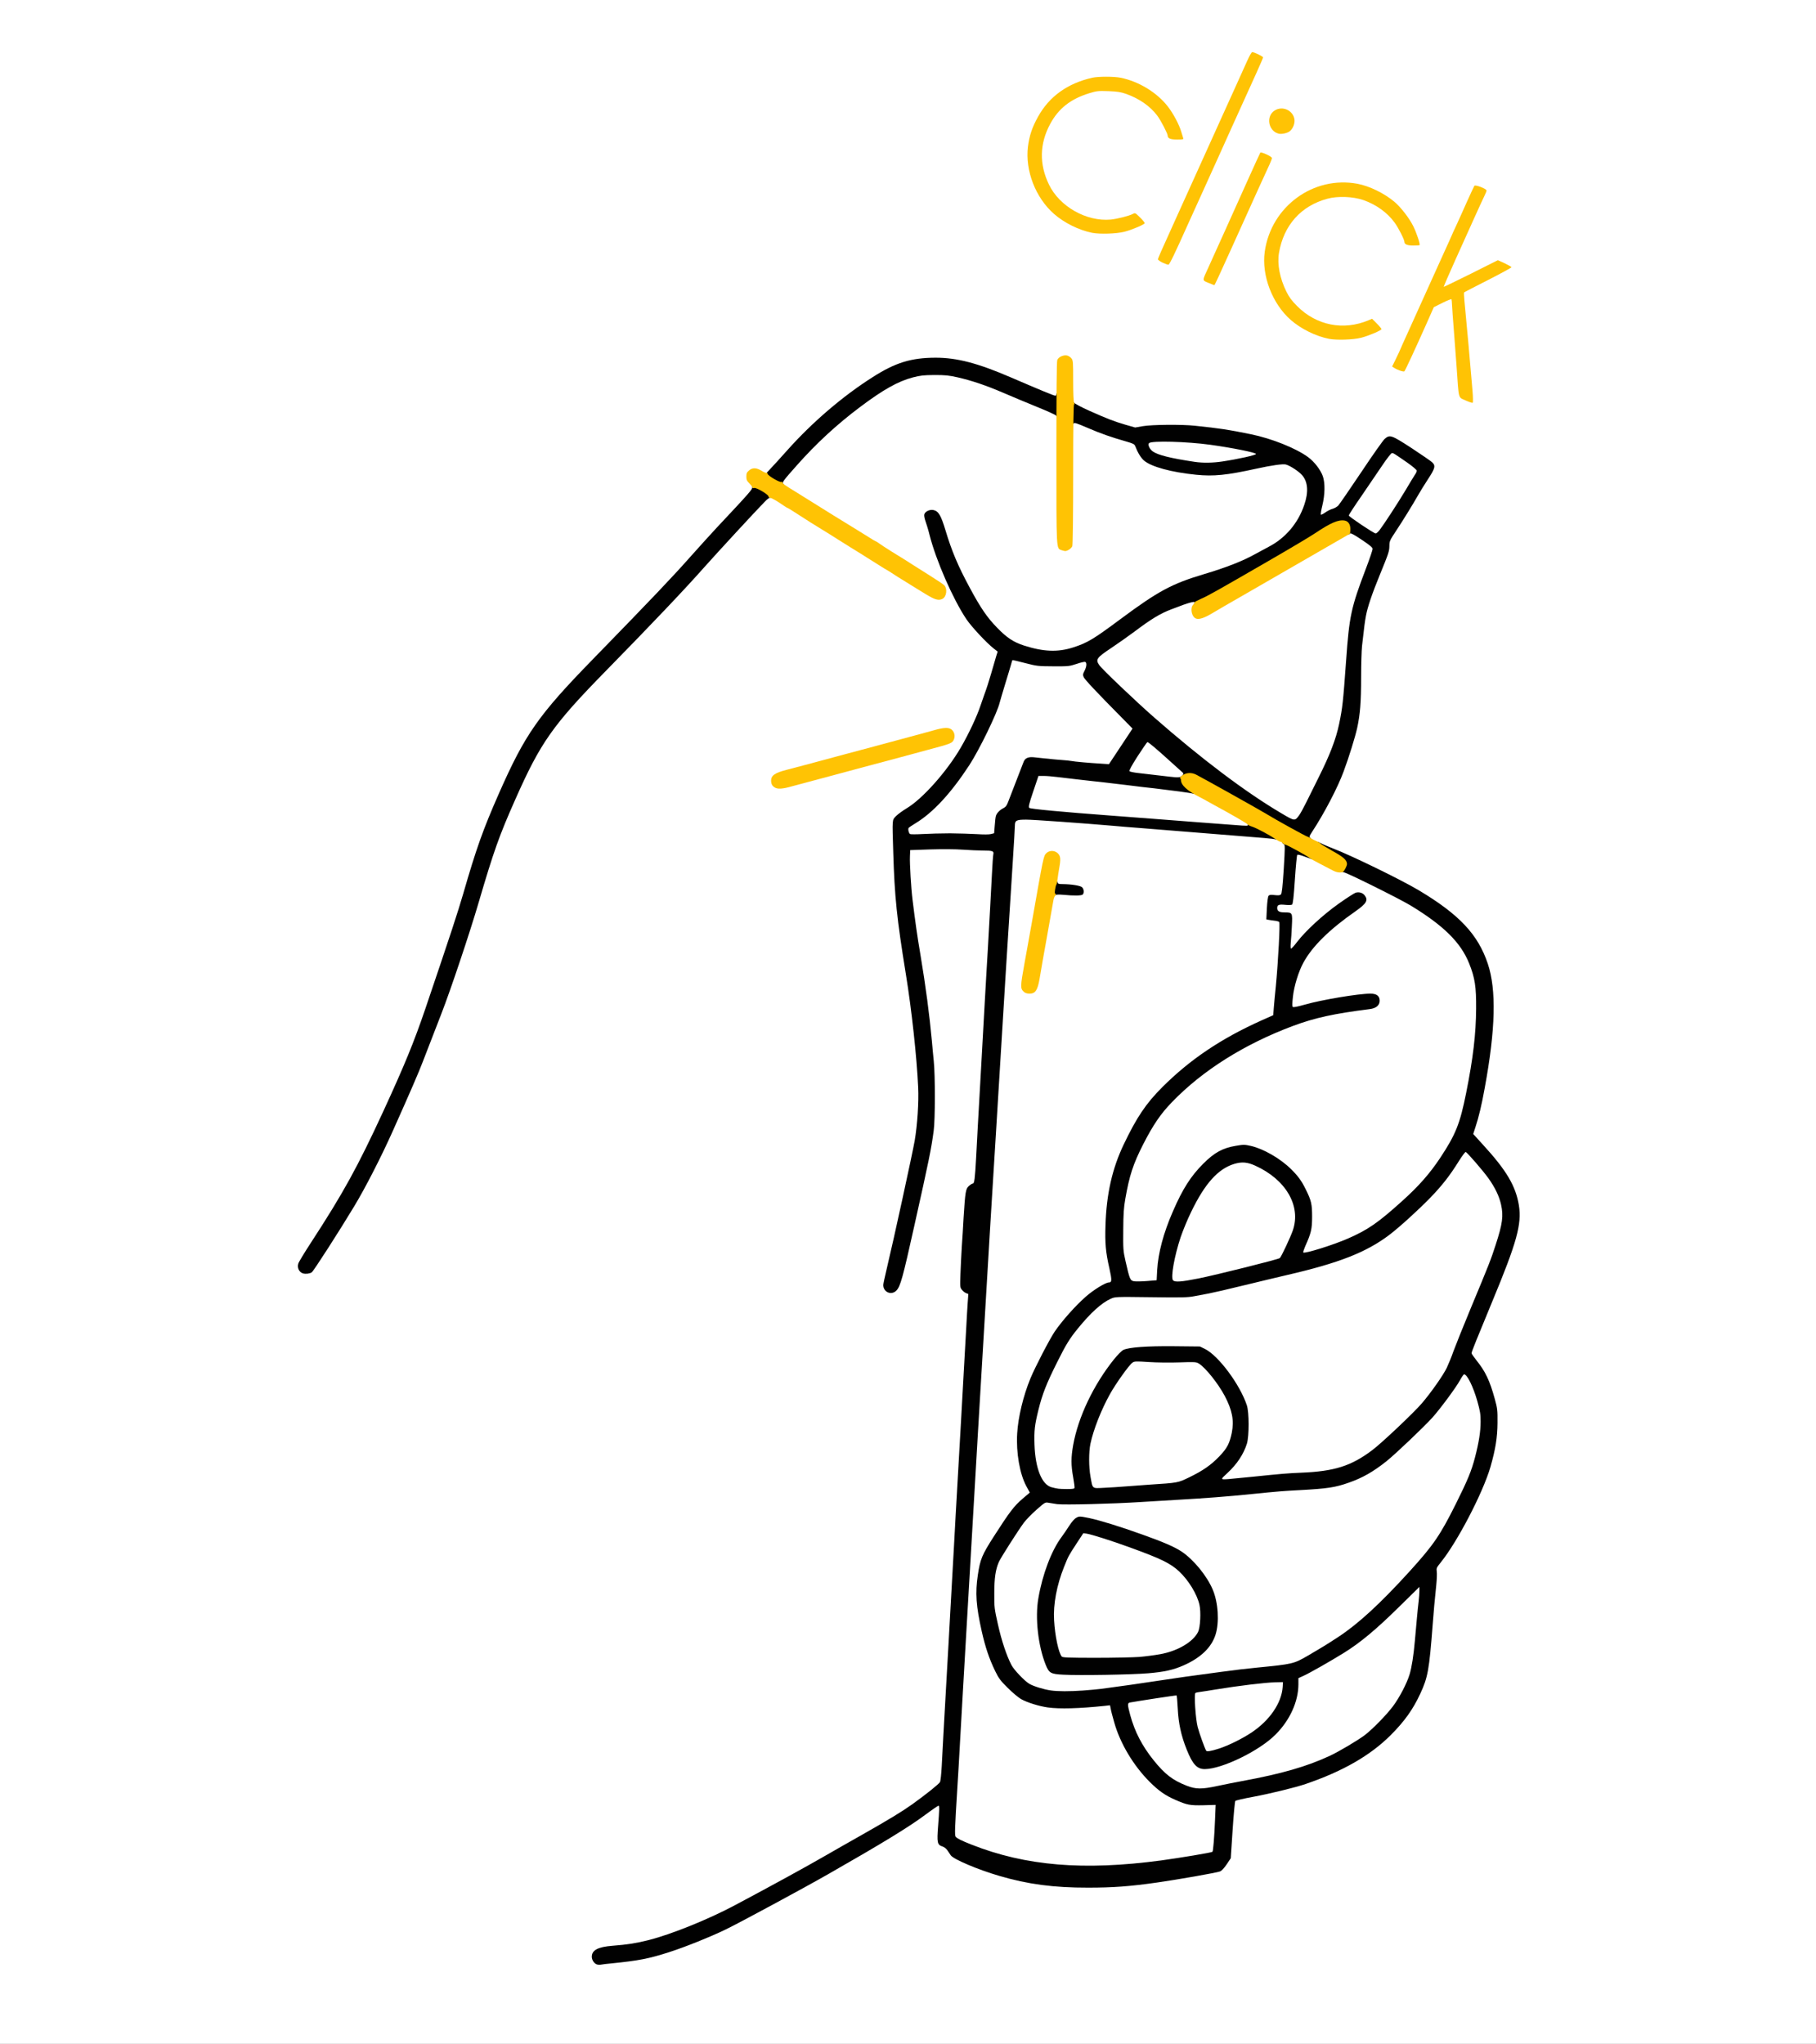
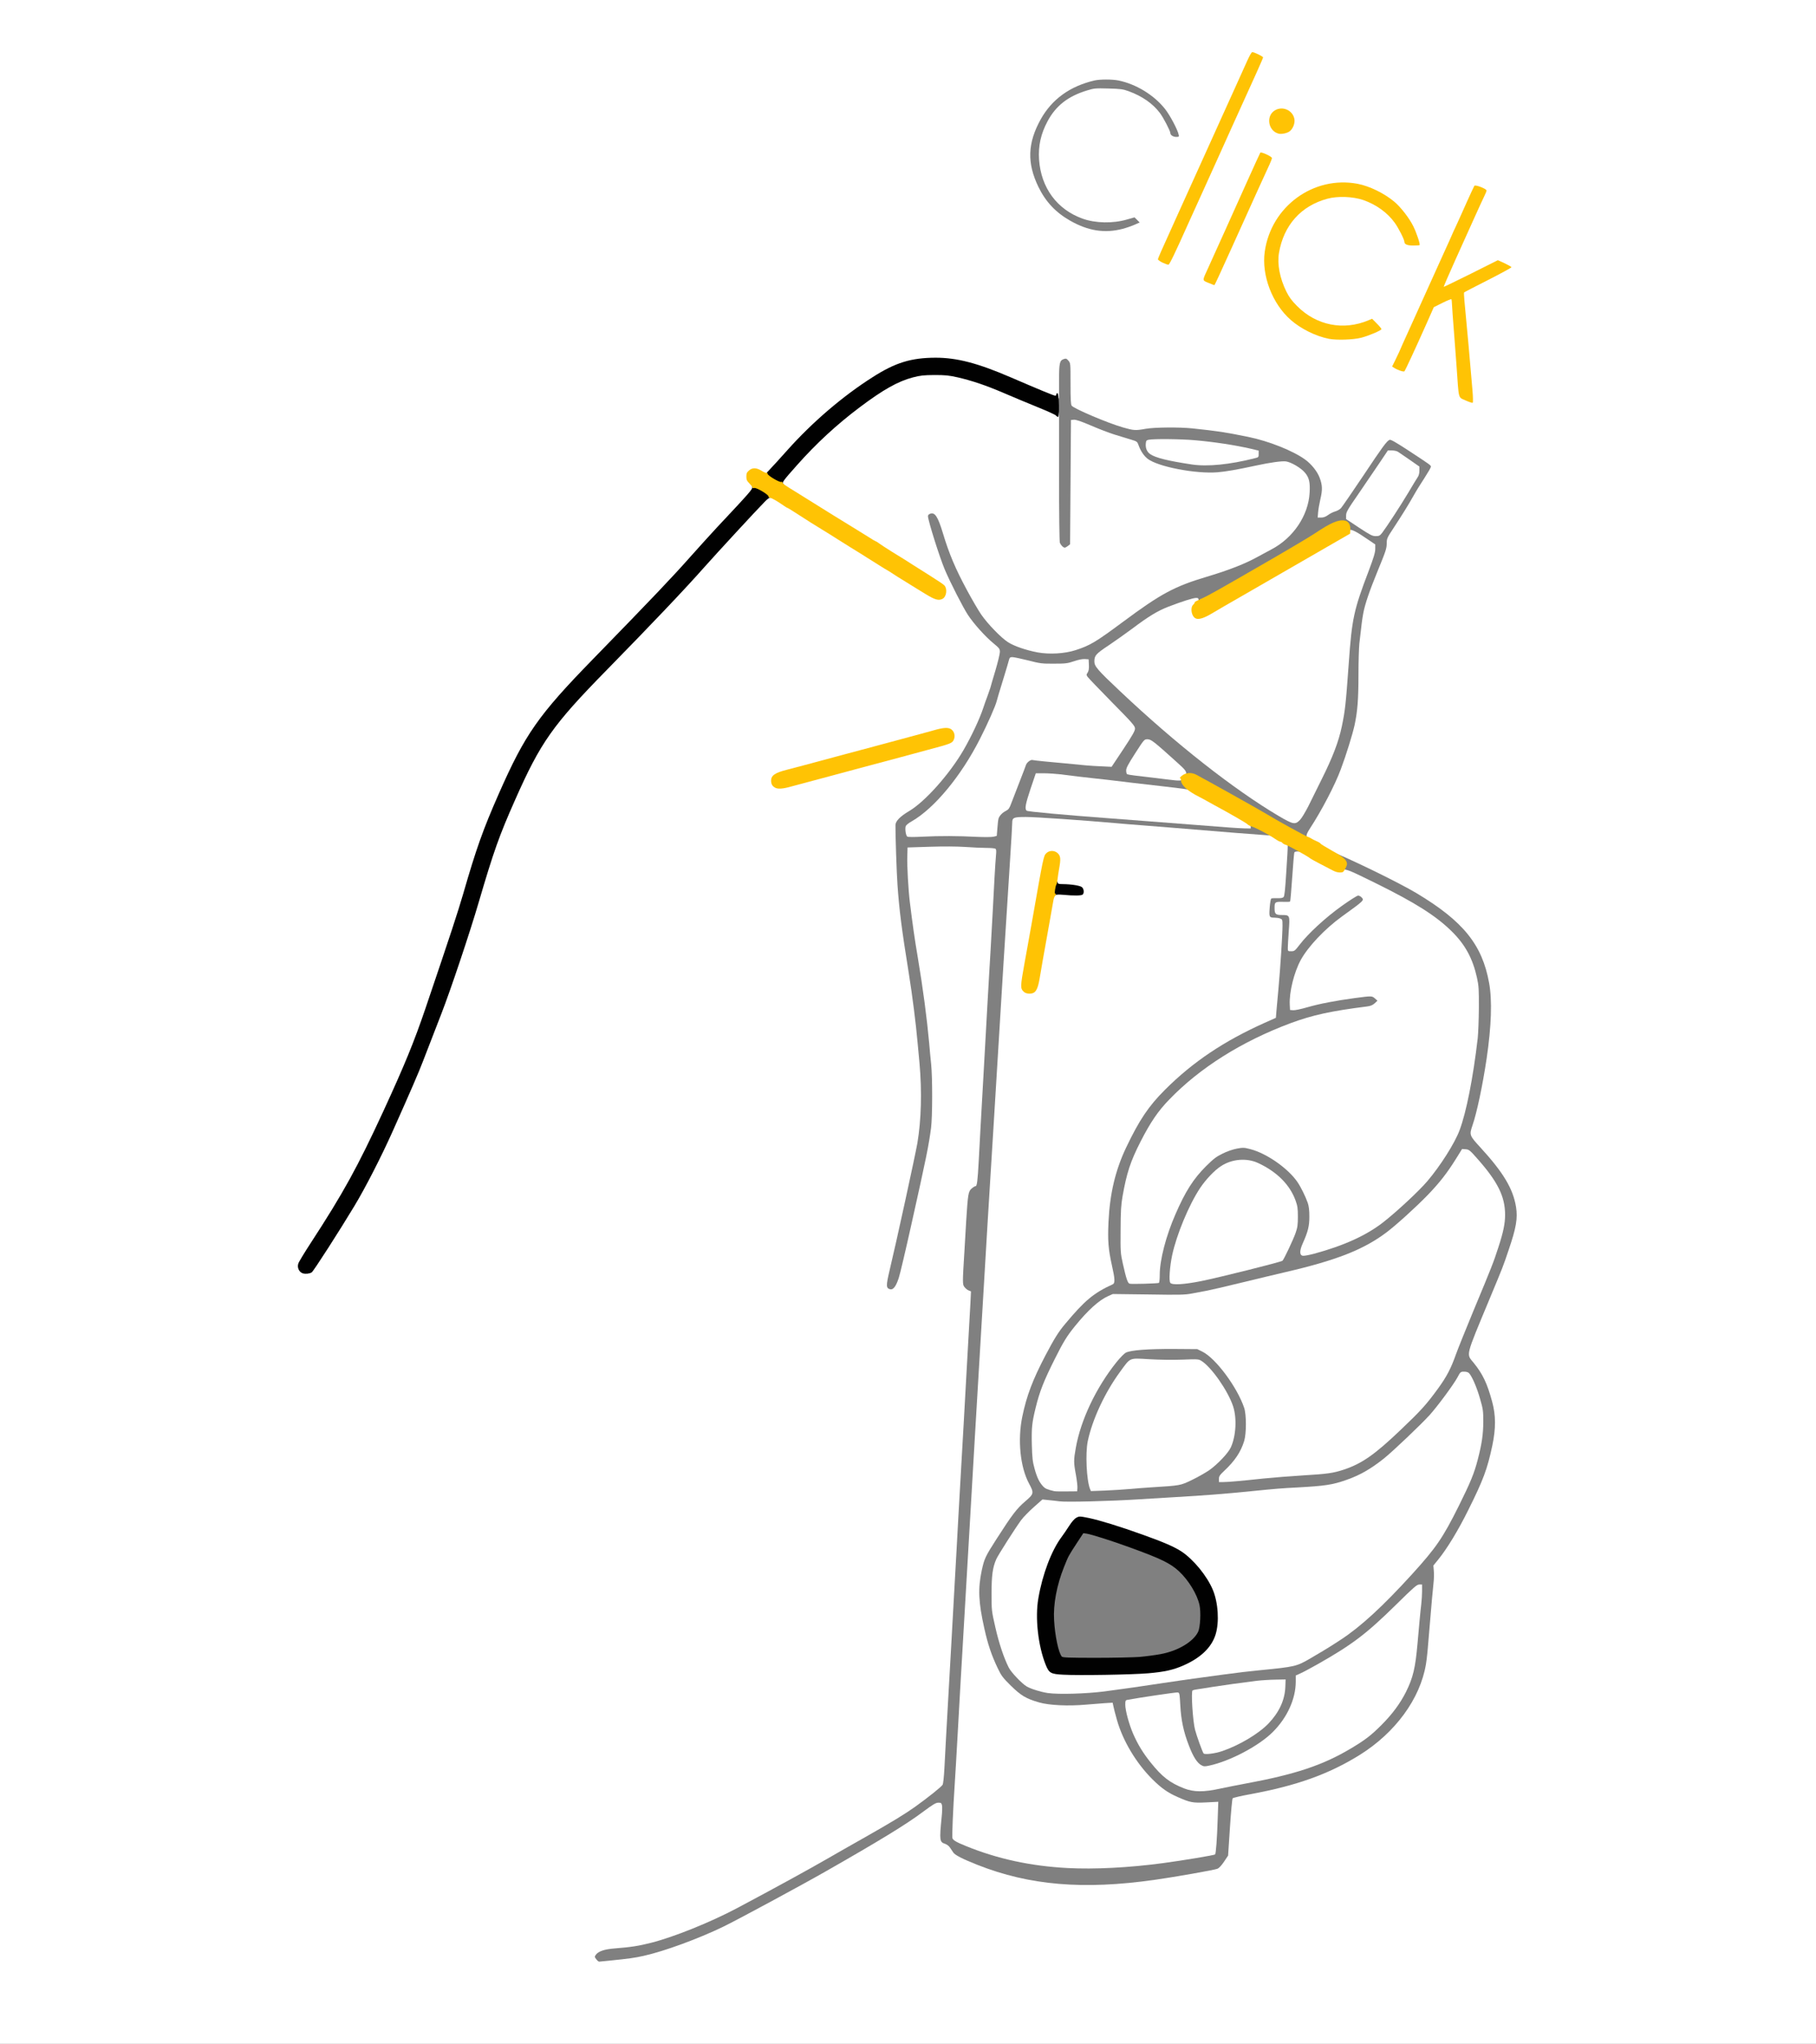
<svg xmlns="http://www.w3.org/2000/svg" version="1.0" width="1028px" height="1157px" viewBox="0 0 1028 1157" preserveAspectRatio="xMidYMid meet">
  <rect x="0" y="0" width="1028" height="1157" fill="#808080" stroke="none" />
  <g fill="#ffffff">
    <path d="M0 578.50 l0 -578.50 514 0 514 0 0 578.50 0 578.50 -514 0 -514 0 0 -578.50z m344.25 531.50 c11.85 -1.20 14.85 -1.60 20.20 -2.80 11.60 -2.60 30.60 -9.55 44.80 -16.40 7.20 -3.45 43.90 -23.25 58 -31.30 30.60 -17.45 45.75 -26.70 55.15 -33.75 5.80 -4.30 7.35 -5.25 8.80 -5.25 1.50 0 1.75 0.20 2.05 1.55 0.20 0.80 0.10 3.80 -0.20 6.60 -1.30 13.15 -1.20 14.15 1.95 15.15 1.05 0.35 2.20 1.25 2.85 2.25 0.60 0.95 1.45 2.15 1.85 2.75 1 1.40 5.35 3.65 13.60 6.90 29.50 11.65 59.95 14.20 100.20 8.50 11.30 -1.60 33.85 -5.55 35.70 -6.30 0.85 -0.35 2.25 -1.85 3.70 -4 l2.30 -3.45 1.05 -15.95 c0.60 -9.10 1.25 -16.20 1.55 -16.50 0.30 -0.30 4.80 -1.35 10 -2.30 26.25 -4.85 44.25 -11.30 61.70 -22.10 20.30 -12.60 34.45 -31.90 37.70 -51.50 0.65 -4.10 1 -7.70 2.30 -23.85 0.80 -9.85 1.55 -18.10 2 -22.25 0.25 -2.05 0.30 -5.10 0.15 -6.75 l-0.25 -3 2.65 -3.25 c5.10 -6.25 11.50 -16.80 17.15 -28.25 8.50 -17.05 10.75 -23.10 13.60 -36.55 2 -9.65 2 -16.95 -0.15 -24.80 -2.80 -10.30 -5.30 -15.55 -10.40 -21.85 -4.30 -5.30 -4.95 -2.75 9 -36.30 7.75 -18.65 7.50 -17.95 10.80 -27.75 4.25 -12.45 5.15 -17.80 4.15 -24.20 -1.70 -10.40 -7.15 -19.50 -20.20 -33.75 -6.20 -6.75 -6.30 -7.05 -4.50 -12.35 2.50 -7.20 5.75 -22.55 8.05 -37.95 2.70 -18.35 3.20 -33 1.40 -42.80 -3.90 -21.70 -14.70 -35.05 -41.30 -50.95 -10 -6 -38.30 -19.75 -49.65 -24.20 -2.60 -1 -6.45 -2.65 -8.50 -3.70 -3.55 -1.75 -3.75 -2 -3.90 -3.65 -0.10 -1.40 0.30 -2.45 1.80 -4.75 6.65 -10.15 14.35 -24.85 17.65 -33.85 3.05 -8.15 6.50 -19.35 7.70 -24.65 1.70 -7.85 2.25 -14.70 2.25 -29.10 0 -7 0.25 -14.80 0.50 -17.30 1.30 -11.60 1.60 -13.80 2.25 -17.30 0.90 -4.85 3.50 -12.55 7.90 -23.25 5 -12.20 5.30 -13.20 5.35 -16.25 0 -2.60 0.25 -3.15 3.80 -8.50 4.70 -7.15 8.35 -13 11.45 -18.50 1.30 -2.35 4.05 -6.80 6.10 -9.90 2 -3.10 3.65 -5.95 3.65 -6.35 0 -0.85 0.05 -0.85 -12.45 -9.05 -7.65 -5 -10.40 -6.55 -11 -6.20 -1.70 0.90 -3.85 3.80 -14.80 20.25 -6.25 9.35 -11.95 17.60 -12.65 18.40 -0.70 0.75 -2.20 1.60 -3.35 1.90 -1.10 0.30 -2.90 1.20 -3.95 2 -1.40 1 -2.60 1.45 -3.95 1.45 l-1.95 0 0.25 -2.85 c0.10 -1.60 0.70 -5.05 1.30 -7.65 1.25 -5.25 1.15 -7.90 -0.45 -12.10 -1.30 -3.50 -4.60 -7.60 -8.05 -10.15 -6.90 -5.05 -20.65 -10.55 -32.45 -12.95 -13.30 -2.70 -17 -3.25 -31.60 -4.80 -7.25 -0.75 -21.40 -0.65 -26.40 0.25 -5.85 1.05 -6.70 0.95 -12.85 -0.80 -8.70 -2.50 -27.70 -10.60 -29 -12.30 -0.50 -0.60 -0.65 -3.95 -0.65 -12.45 0 -11.55 0 -11.65 -1.20 -13.05 -1.05 -1.20 -1.35 -1.30 -2.60 -0.90 -2.40 0.85 -2.70 2.10 -2.70 12.65 l0 9.60 -2.15 0 c-2.30 0 -5.20 -1.15 -26.60 -10.35 -26 -11.20 -40.10 -13.40 -57.25 -8.95 -15.35 4.05 -45.55 26.85 -66.30 50.15 -11.45 12.80 -11.80 13.15 -13.65 13.15 -0.85 0 -2.45 -0.55 -3.55 -1.25 -2.50 -1.55 -3.50 -1.55 -5 0 -1.05 1.15 -1.10 1.35 -0.45 2.55 0.35 0.75 1.20 1.65 1.80 2.10 0.95 0.55 1.15 1.15 1.15 3.15 l0 2.40 -7.10 7.65 c-3.90 4.20 -9.85 10.60 -13.20 14.15 -3.35 3.60 -10.05 11 -14.95 16.50 -10.50 11.85 -21.90 23.80 -54.95 57.75 -14.45 14.80 -21.50 22.70 -28.40 31.60 -9.85 12.80 -15.05 22.05 -25 44.65 -9.05 20.55 -12.75 31 -20.20 56.75 -3.10 10.60 -6.55 21.20 -21.40 65 -6.40 18.80 -11.65 31.65 -23.70 57.85 -14.65 31.75 -22.70 46.40 -41.10 74.60 -3.65 5.65 -6.75 10.60 -6.85 11.10 -0.55 2.05 1.90 4 3.80 3 1.40 -0.75 14.15 -20.30 24.65 -37.80 6.25 -10.35 15.35 -28.15 21.65 -42.25 9.95 -22.25 14.85 -33.55 17.10 -39.50 1.30 -3.35 7.10 -18.35 10.55 -27.25 5.25 -13.50 16 -45.55 21.10 -63 8.45 -28.80 11.60 -37.70 20.60 -57.95 14.40 -32.55 21.25 -42.30 51.65 -73.30 25.65 -26.20 44.35 -45.85 55.75 -58.75 6.75 -7.60 29.10 -31.80 33.80 -36.60 3.60 -3.75 5.25 -3.60 11.95 0.85 1.65 1.10 3.35 2.15 3.75 2.35 0.40 0.20 2.20 1.25 4 2.40 9.60 6.20 12.15 7.80 16.05 10.15 2.40 1.45 6.15 3.80 8.40 5.25 2.20 1.40 5.70 3.60 7.65 4.80 2 1.20 4.90 3 6.40 3.95 1.50 1 3.55 2.25 4.50 2.85 0.95 0.60 3.40 2.15 5.35 3.40 2 1.30 3.75 2.35 3.90 2.35 0.15 0 0.90 0.40 1.65 0.95 0.75 0.50 2.70 1.80 4.35 2.80 1.65 1.05 3.80 2.40 4.75 3 7.50 4.75 14 8.75 15.40 9.45 1.55 0.80 1.80 0.80 2.90 0.10 1.65 -1.10 2.05 -3.05 0.95 -4.30 -0.50 -0.55 -4.20 -3.05 -8.20 -5.55 -4 -2.55 -8.55 -5.40 -10.05 -6.35 -3.20 -2.05 -4.30 -2.80 -11.75 -7.35 -3 -1.90 -6.20 -3.95 -7.05 -4.60 -0.85 -0.65 -1.65 -1.15 -1.85 -1.15 -0.15 0 -2.05 -1.10 -4.20 -2.50 -2.15 -1.35 -6.20 -3.85 -9.05 -5.60 -9.75 -6 -12.50 -7.65 -19.15 -11.85 -3.70 -2.30 -9.05 -5.65 -11.95 -7.45 -9 -5.55 -8.50 -5.10 -8.50 -7.40 0 -2.25 -0.05 -2.20 10.05 -13.45 9.80 -10.95 21.30 -21.45 33.70 -30.75 13.30 -9.95 21.55 -14.60 30 -16.85 4.50 -1.20 5.90 -1.35 13.75 -1.35 7.80 0 9.40 0.15 14.75 1.35 8.15 1.85 16.05 4.60 26.55 9.10 4.85 2.10 12.75 5.40 17.65 7.35 4.85 1.95 9.40 3.85 10.20 4.20 l1.35 0.75 0 36.20 c0 20.70 0.20 36.70 0.45 37.40 0.55 1.50 1.90 2.85 2.80 2.85 0.35 0 1.15 -0.45 1.80 -0.95 l1.20 -0.95 0.25 -35.20 0.25 -35.15 1.60 -0.15 c1.15 -0.10 4.05 0.85 9.75 3.30 4.50 1.95 10.40 4.20 13.15 5.05 2.75 0.80 6.80 2.05 9 2.75 4 1.20 4 1.20 4.85 3.55 1.15 3.15 3 5.90 5.10 7.50 5.90 4.50 27.25 8.60 39.55 7.60 4.70 -0.40 10.90 -1.45 21.50 -3.75 8.30 -1.80 14.85 -2.70 17.20 -2.40 2.90 0.40 8.45 3.65 10.70 6.30 2.40 2.80 3.05 5.50 2.70 11.40 -0.70 12.95 -9.30 25.70 -21.70 32.15 -1.90 1 -5.30 2.85 -7.60 4.10 -6.95 3.90 -16.50 7.65 -28.95 11.35 -18.25 5.45 -25.95 9.60 -47.10 25.30 -15.70 11.65 -18.85 13.55 -27 16.20 -6.25 2.05 -14.95 2.55 -21.75 1.30 -6.70 -1.30 -13.20 -3.55 -16.70 -5.80 -4.05 -2.65 -11.30 -10.15 -15.10 -15.60 -1.65 -2.40 -5.20 -8.50 -7.95 -13.60 -6.70 -12.40 -10.25 -20.85 -13.75 -32.50 -2.80 -9.25 -4.50 -11.95 -7.15 -11 -0.90 0.30 -1.35 0.85 -1.30 1.45 0.20 3 6.65 23.40 9.55 30.25 3.20 7.50 10.20 21.20 13.10 25.65 3.25 4.90 9.75 12.20 14.40 16 3.40 2.80 3.65 3.15 3.65 4.95 0 1.05 -1.15 5.80 -2.55 10.55 -1.40 4.70 -2.70 9.05 -2.80 9.60 -0.15 0.55 -0.90 2.70 -1.65 4.75 -0.80 2.05 -1.85 5.10 -2.40 6.75 -2 6.10 -6.65 16.05 -11.20 23.90 -7.90 13.60 -21.75 29.15 -30.70 34.45 -5.15 3.05 -7.75 5.70 -7.80 7.95 -0.10 3.95 0.65 27.25 1.15 33.95 1 14.15 2.30 24.60 6.40 50 2.05 12.85 4.05 28.55 5 39.50 0.30 3.15 0.75 8.25 1.05 11.25 1.45 16.30 1 32.30 -1.20 45.40 -1.25 7.10 -11.80 55.65 -15.75 72.10 -2.05 8.70 -2 10 0.35 10.60 1.75 0.40 3.25 -1.55 4.85 -6.35 0.70 -2.05 3.95 -15.90 7.25 -30.75 8.45 -37.85 9.70 -44.10 11.05 -54.25 0.80 -6.15 0.85 -28.50 0.05 -36.10 -0.35 -3.25 -0.85 -8.55 -1.10 -11.75 -1.30 -14.30 -3.50 -31 -6.50 -48.90 -1.75 -10.25 -2.90 -18.40 -4.45 -31 -0.85 -6.80 -1.65 -20.75 -1.45 -26 l0.15 -5 12.50 -0.40 c8 -0.25 15.20 -0.20 20 0.10 4.15 0.30 9.55 0.55 12 0.55 2.50 0 4.80 0.20 5.20 0.45 0.55 0.35 0.60 1.20 0.35 3.85 -0.20 1.90 -0.55 7.75 -0.85 12.95 -0.25 5.25 -0.70 13.35 -0.95 18 -1.25 22.70 -1.55 28.10 -2.05 36 -0.25 4.70 -0.70 12.55 -1 17.50 -0.75 13.90 -1.40 25.15 -1.95 35 -0.90 16.15 -1.55 26.85 -2 35.50 -0.25 4.70 -0.70 12.65 -0.95 17.75 -0.65 11.90 -1 14.50 -1.85 14.50 -0.40 0 -1.40 0.65 -2.25 1.40 -1.80 1.60 -2.05 3.15 -3 18.10 -0.25 4.80 -0.70 12.15 -0.95 16.25 -1.20 19.40 -1.20 19.85 0 21.40 0.65 0.80 1.70 1.65 2.40 1.90 l1.25 0.50 -0.30 6.35 c-0.40 6.95 -1.05 18.90 -1.85 32.85 -0.30 4.95 -0.75 13.05 -1 18 -0.30 4.95 -0.75 13.05 -1 18 -0.30 4.95 -0.75 12.85 -1 17.50 -0.90 16.25 -1.55 27.55 -2.05 36 -0.25 4.70 -0.70 12.55 -0.95 17.50 -0.30 4.95 -0.75 12.95 -1 17.75 -0.30 4.80 -0.75 12.90 -1 18 -0.30 5.10 -0.75 13.20 -1 18 -0.55 9.40 -1.20 21.20 -2 35.40 -0.25 4.85 -0.70 12.90 -1 17.85 -0.25 4.95 -0.70 12.60 -0.90 17 -0.25 4.55 -0.65 8.50 -1 9.10 -0.65 1.15 -7.95 7 -15.60 12.50 -5.90 4.20 -13.05 8.55 -28.20 17.15 -7.20 4.05 -16.55 9.40 -20.80 11.85 -11.25 6.50 -30.05 16.80 -51.65 28.30 -14.95 7.95 -35.85 16.40 -48.70 19.65 -7.05 1.80 -11.55 2.50 -20.55 3.20 -6.10 0.45 -9.60 1.70 -10.95 3.80 -0.60 0.90 -0.55 1.20 0.40 2.35 0.55 0.75 1.30 1.35 1.60 1.35 0.35 0 2.65 -0.25 5.10 -0.50z m102.15 -666.25 c4.55 -1.25 10.75 -2.90 23.35 -6.25 4.15 -1.10 10 -2.65 13 -3.50 4.90 -1.35 11.10 -3 25.25 -6.75 2.35 -0.65 6 -1.60 8.15 -2.20 2.10 -0.60 5.60 -1.50 7.75 -2.10 13.25 -3.55 13.90 -3.80 14.40 -5.80 0.30 -1.05 0.10 -1.55 -1 -2.50 -1.45 -1.25 -1.50 -1.25 -7.30 0.35 -6.90 1.90 -27.75 7.50 -50.25 13.50 -10.45 2.80 -20.90 5.60 -23.25 6.25 -2.35 0.60 -6.70 1.80 -9.75 2.55 -4.30 1.10 -5.85 1.75 -7.20 2.95 -1.50 1.40 -1.60 1.65 -1 2.60 0.60 1 2.15 2.05 3.10 2.10 0.25 0.05 2.35 -0.50 4.75 -1.20z m385.55 -222.60 c-0.40 -5.20 -1.60 -18.30 -2.95 -32.90 -2.05 -21.95 -2.15 -23.80 -1.70 -24.20 0.25 -0.25 5.30 -2.85 11.20 -5.85 5.90 -2.95 11.30 -5.70 11.90 -6.15 l1.20 -0.75 -1.80 -0.90 -1.80 -0.90 -14.50 7.25 c-10.40 5.20 -15 7.25 -16.25 7.25 -3.35 0 -3.85 1.35 16.20 -43 3.05 -6.70 5.55 -12.35 5.55 -12.50 0 -0.30 -3.15 -1.60 -3.25 -1.35 -0.05 0.05 -1.70 3.80 -3.75 8.35 -2 4.55 -4.75 10.60 -6.05 13.45 -1.35 2.85 -2.45 5.25 -2.45 5.35 0 0.10 -2.35 5.30 -5.20 11.55 -2.85 6.25 -6.70 14.80 -8.55 18.90 -4.45 9.85 -15.40 34.10 -17.40 38.45 -1.50 3.35 -1.55 3.45 -0.60 4.10 0.55 0.40 1.30 0.65 1.70 0.60 0.70 -0.15 4.60 -8.20 12.60 -26.25 l4.15 -9.25 4.95 -2.45 c3.45 -1.75 5.40 -2.45 6.50 -2.35 1.55 0.15 1.60 0.20 1.75 2.90 0.05 1.50 0.60 8.60 1.15 15.75 0.55 7.15 1.20 15.95 1.45 19.50 1.35 19.05 1.05 17.60 3.65 18.75 1.15 0.50 2.20 0.95 2.35 0.95 0.15 0.05 0.10 -1.90 -0.05 -4.30z m-62.45 -31.60 c2.10 -0.55 5.10 -1.60 6.70 -2.30 l2.95 -1.30 -1.50 -1.50 -1.50 -1.55 -3.15 1.05 c-8.25 2.70 -17.55 2.70 -25.70 0 -8.85 -2.95 -16.85 -9.75 -20.65 -17.45 -6.20 -12.70 -6.05 -26.95 0.50 -38.20 5.15 -8.90 12.60 -14.55 22.70 -17.30 3.70 -1 5 -1.10 11.75 -0.85 6.75 0.20 8.15 0.40 11.65 1.60 7.30 2.55 13.60 7.10 17.70 12.75 2.20 3 5.55 9.60 5.55 10.90 0 1.05 1.60 2.10 3.30 2.10 1.60 0 1.70 -0.10 1.40 -1.35 -0.65 -2.95 -4.40 -10.05 -7.30 -13.90 -6.40 -8.40 -16.70 -14.75 -27.30 -16.80 -4.40 -0.85 -12.50 -0.35 -16.85 1.05 -17.70 5.60 -29.70 19.40 -32.25 37.25 -1.70 11.40 4.75 27.25 14.65 35.85 3.55 3.15 10.75 7.40 15.10 8.95 7.40 2.60 14.85 2.95 22.25 1z m-81.30 -34.15 c0.95 -2 4.30 -9.40 7.45 -16.40 5.85 -12.95 7 -15.55 15.45 -34.25 2.60 -5.75 5.25 -11.45 5.85 -12.60 l1.05 -2.15 -1.60 -0.65 c-2.05 -0.85 -1.10 -2.50 -10.05 17.40 -3.85 8.55 -9.10 20.25 -11.70 26 -2.60 5.80 -5.05 11.20 -5.40 12 -0.35 0.85 -1.80 3.95 -3.20 6.95 -1.40 3 -2.55 5.60 -2.55 5.80 0 0.15 0.60 0.55 1.40 0.85 0.75 0.30 1.40 0.55 1.50 0.60 0.05 0.05 0.90 -1.60 1.80 -3.55z m-23.10 -16.90 c2.20 -4.80 4.85 -10.65 5.85 -13 1.05 -2.35 4.65 -10.30 8.05 -17.75 3.35 -7.40 7.65 -16.85 9.50 -21 1.85 -4.10 5.10 -11.30 7.20 -16 18.40 -40.45 17.10 -37.30 16.05 -38.05 -1.80 -1.30 -2.45 -0.80 -4.35 3.45 -4.20 9.35 -12.10 26.90 -14.15 31.35 -1.20 2.60 -6.50 14.30 -11.75 26 -5.30 11.70 -11.70 25.85 -14.25 31.50 -2.55 5.65 -5.75 12.75 -7.15 15.80 l-2.45 5.55 1.30 0.50 c0.70 0.30 1.50 0.50 1.75 0.45 0.20 -0.05 2.20 -4 4.40 -8.80z m-29.60 -8.95 c2.10 -0.55 5.10 -1.60 6.70 -2.30 l2.95 -1.30 -1.45 -1.45 -1.45 -1.45 -4.25 1.20 c-8 2.35 -17.95 2.15 -25.25 -0.50 -14.40 -5.20 -23.40 -17.40 -24.55 -33.30 -0.55 -7.75 1 -14.75 4.80 -21.80 4.70 -8.80 11.60 -14.15 22.20 -17.40 4.20 -1.30 4.85 -1.35 12.25 -1.15 6.90 0.20 8.25 0.35 11.50 1.55 7.55 2.75 13.60 6.95 17.60 12.25 2 2.60 5.95 10.25 5.95 11.40 0 1.15 1.55 2.20 3.30 2.20 1.60 0 1.70 -0.10 1.40 -1.35 -0.60 -2.80 -4.95 -11 -7.65 -14.40 -6.20 -7.90 -16.40 -14.15 -26.45 -16.20 -3.40 -0.70 -10.50 -0.70 -13.50 0 -13.95 3.25 -24.15 10.65 -30.50 22.05 -7.45 13.45 -7.80 24.70 -1.25 38.25 4.10 8.40 9.80 14.45 17.90 19.05 10.25 5.85 19.65 7.30 29.75 4.65z m92.50 -56.35 c1.70 -1.05 3 -3.15 3 -4.95 0 -1.60 -2.70 -4.55 -4.65 -5 -2.85 -0.75 -6.85 3.30 -6.10 6.10 0.45 1.85 3.50 4.65 5.10 4.65 0.70 0 1.85 -0.35 2.65 -0.80z" />
    <path d="M604.30 1057.50 c-20.90 -1.10 -39.70 -5.20 -57.50 -12.45 -5.55 -2.25 -7.20 -3.25 -7.65 -4.45 -0.30 -0.75 0.35 -16.40 1.35 -31.35 0.25 -3.85 0.95 -15.30 1.50 -25.50 0.55 -10.15 1.25 -22.20 1.50 -26.75 0.30 -4.55 0.95 -16.10 1.50 -25.75 1.25 -21.80 6.35 -109.10 7 -120.25 2 -33.30 6.60 -110.80 7 -117.75 0.30 -4.65 0.95 -15.70 1.50 -24.50 0.55 -8.80 1.35 -21.50 1.75 -28.25 4.60 -76 7.45 -121.95 9.50 -153.25 0.70 -10.70 1.25 -20.35 1.25 -21.35 0 -3.10 0.70 -3.40 7.85 -3.40 5.35 0 31.55 1.80 50.90 3.50 3.05 0.30 9.90 0.85 15.25 1.25 5.35 0.40 13.80 1.10 18.75 1.50 26.25 2.20 46.10 3.75 51 4.05 5.40 0.35 7.75 1.05 11.15 3.20 1.35 0.90 1.35 0.25 0.25 17.45 -0.65 10.35 -1 13.85 -1.55 14.40 -0.50 0.50 -1.65 0.70 -3.60 0.60 -1.55 -0.05 -3.05 0.05 -3.35 0.20 -0.30 0.20 -0.70 2.50 -0.90 5.15 -0.40 5.40 -0.30 5.70 2.85 5.70 1 0 2.40 0.20 3.10 0.50 1.25 0.45 1.30 0.65 1.30 4.10 0 4.75 -1.25 24.35 -2.25 35.15 -0.45 4.70 -0.95 10.40 -1.15 12.70 l-0.35 4.25 -6.30 2.80 c-23.10 10.35 -40.75 22.20 -56.50 37.95 -9.25 9.25 -14.50 17.05 -21.90 32.55 -6.15 12.90 -9.30 26.20 -10.05 42.25 -0.50 10.60 -0.10 15.45 2 24.90 1.65 7.20 1.75 9.75 0.50 10.35 -10.95 5 -15.95 9.20 -27.05 22.50 -3.80 4.50 -6.20 8.40 -11.25 18 -7.10 13.60 -10.55 22.65 -12.95 34.25 -2.80 13.25 -1.25 28.85 3.80 38.15 2.85 5.30 2.75 5.80 -2.05 9.90 -5 4.30 -7.30 7.30 -16.40 21.45 -6.35 9.90 -6.90 11.10 -8.35 17.75 -2.20 10.40 -1.90 17.90 1.50 33.05 2 9 4.10 15.15 7.60 22.45 2 4.20 2.90 5.35 7.35 9.75 5.70 5.60 8.65 7.40 16.05 9.50 5.65 1.65 16.65 2.15 26.50 1.25 3.60 -0.30 8.45 -0.70 10.80 -0.85 l4.30 -0.25 0.40 1.90 c0.20 1.05 1.10 4.65 2.05 7.95 3.35 11.75 10.80 24.25 20 33.45 5.10 5.10 8.90 7.75 14.45 10.15 7.05 3.10 8.40 3.35 16.10 3 l6.80 -0.35 -0.35 10.10 c-0.35 11 -1 19.25 -1.45 19.70 -0.45 0.45 -18.25 3.40 -29.35 4.90 -19.35 2.60 -38.85 3.60 -54.20 2.80z m-19.90 -497.65 c1.20 -1.30 1.85 -3.10 2.60 -7.35 1 -6.05 2.50 -14.55 3.50 -20 0.55 -3.15 1.50 -8.35 2.05 -11.50 0.55 -3.15 1.20 -7 1.50 -8.50 0.30 -1.50 0.65 -3.60 0.80 -4.60 0.50 -3.35 1.05 -3.50 8.85 -2.85 5.15 0.45 7 0.45 7.45 0 0.40 -0.40 0.35 -0.75 -0.30 -1.40 -0.60 -0.65 -2.30 -0.95 -6.70 -1.30 -3.25 -0.25 -6.20 -0.55 -6.60 -0.65 -0.75 -0.25 -0.60 -5.15 0.45 -11.85 0.60 -3.80 0.55 -3.95 -0.55 -5.15 -1.40 -1.50 -2.45 -1.50 -3.85 -0.05 -1.30 1.40 -1.65 3 -7.85 38.25 -0.90 5.05 -2.15 12 -2.75 15.35 -0.25 1.40 -0.90 5.10 -1.50 8.25 -0.55 3.15 -1.25 6.95 -1.50 8.35 -0.55 2.80 -0.20 4.25 1.45 5.50 1.15 0.90 1.75 0.80 2.95 -0.50z" />
    <path d="M670.25 1012.40 c-8 -3.15 -12.30 -6.45 -18.70 -14.40 -4.55 -5.65 -7.45 -10.45 -10.10 -16.50 -2.35 -5.45 -4.45 -13.20 -4.45 -16.45 0 -2.25 0.15 -2.55 1.15 -2.75 6.45 -1.20 27.55 -4.35 28.45 -4.20 1.10 0.15 1.15 0.30 1.55 7.40 0.45 8.35 1.85 14.95 4.95 22.90 2.30 6 4.50 9.45 6.80 10.80 1.50 0.85 1.95 0.90 4.50 0.35 11.80 -2.50 28.20 -11.15 36.10 -19.05 8.15 -8.10 12.95 -18.70 13 -28.40 l0 -3.60 2.65 -1.20 c1.40 -0.60 5.85 -3 9.85 -5.25 19.65 -11.15 27.45 -17.10 44.30 -33.65 10.15 -10 11.75 -11.40 13.15 -11.40 l1.55 0 0 3.70 c0 2.05 -0.20 5.40 -0.45 7.40 -0.25 2 -0.70 6.40 -1 9.80 -0.30 3.35 -0.80 8.85 -1.10 12.25 -1.25 14.15 -2.50 19.50 -6.60 27.75 -3.20 6.35 -7.65 12.45 -13.85 18.65 -5.85 5.85 -9.20 8.45 -17.35 13.30 -15.85 9.45 -31.40 14.65 -59.90 19.90 -3.85 0.70 -10.10 1.95 -13.85 2.75 -9.55 2.10 -15.10 2.05 -20.65 -0.10z" />
    <path d="M681.30 992.60 c-0.80 -1.30 -3.85 -9.75 -4.80 -13.35 -1.30 -4.95 -2.35 -21.75 -1.40 -22.30 0.35 -0.20 1.75 -0.55 3.15 -0.70 1.35 -0.20 5.10 -0.75 8.25 -1.30 6.10 -0.95 17.15 -2.50 25 -3.45 2.60 -0.30 7.35 -0.60 10.50 -0.65 l5.75 -0.10 -0.15 4.25 c-0.30 7.45 -3.50 14.35 -9.55 20.70 -5.60 5.80 -16.40 12.25 -26.15 15.60 -4.05 1.40 -10.05 2.15 -10.60 1.30z" />
    <path d="M593.25 958.45 c-4.05 -0.60 -9.55 -2.30 -12 -3.70 -2.70 -1.55 -8.85 -8 -10.20 -10.70 -2.75 -5.40 -5.60 -13.90 -7.60 -22.80 -2.15 -9.45 -2.15 -9.55 -2.15 -19.25 0 -10.25 0.65 -14.70 2.65 -19.30 1.10 -2.45 10.70 -17.50 14.10 -22.15 1.30 -1.75 4.55 -5.05 7.20 -7.40 l4.85 -4.30 3.30 0.35 c1.85 0.15 4.70 0.50 6.30 0.70 3.80 0.55 29 -0.10 44.55 -1.10 6.60 -0.40 16.30 -1 21.50 -1.30 14.95 -0.85 27.60 -1.80 42.25 -3.30 13.75 -1.40 17.60 -1.70 26.50 -2.15 15.50 -0.85 19.85 -1.50 27.50 -4.20 7.75 -2.70 13.80 -6.15 21.30 -12.10 5.25 -4.20 21.10 -19.30 26.05 -24.75 4.55 -5.10 13.35 -17 15.60 -21.10 1.75 -3.30 1.85 -3.40 3.85 -3.40 1.30 0 2.30 0.30 2.85 0.90 1.70 1.90 4.40 8.15 6.15 14.35 1.75 6 1.85 7 1.85 13 0 7.10 -0.80 12.65 -3.15 21.65 -2 7.75 -4.15 12.90 -10.70 26.10 -9.10 18.25 -12.85 23.65 -26.35 38.55 -16.65 18.30 -29.10 29.75 -40.40 37.15 -6.20 4.05 -7.35 4.80 -17.15 10.55 -8 4.65 -8.55 4.80 -28.90 6.80 -5.25 0.50 -12.60 1.35 -20.25 2.40 -17.95 2.40 -24.65 3.35 -34.50 4.85 -10.30 1.60 -22.65 3.35 -33.25 4.75 -10.30 1.30 -25.70 1.75 -31.75 0.90z m55.25 -12.70 c9.25 -0.80 14.15 -1.90 19.95 -4.45 15.20 -6.70 21.40 -17.10 18.85 -31.75 -0.45 -2.60 -1.45 -6.20 -2.25 -8.05 -3.30 -7.90 -10.95 -17.20 -17.75 -21.70 -4 -2.65 -9.85 -5.15 -22 -9.55 -12.15 -4.35 -23.45 -7.90 -29.35 -9.20 -5.35 -1.15 -5.90 -0.90 -9.30 4.35 -1.30 2.05 -3.20 4.85 -4.25 6.25 -7.20 9.65 -13.90 30.40 -13.90 43.15 0 11.30 4.15 27.80 7.65 30.40 1.20 0.85 2.45 1.10 7.25 1.35 8.65 0.50 35.65 0 45.10 -0.80z" />
-     <path d="M599.55 939.30 c-3.10 -3.70 -5.50 -23.40 -4.10 -33.30 1 -6.90 2.95 -14.40 5.40 -20.50 2.55 -6.35 2.35 -6.05 7.35 -13.65 l3.55 -5.45 3.25 0.25 c7.15 0.55 40.65 12.45 48.45 17.30 7.95 4.85 15.25 14.75 17.05 23.05 0.95 4.35 0.50 15.75 -0.75 18.25 -2.80 5.75 -11.60 10.95 -21.50 12.70 -9.05 1.65 -17 2.05 -38.05 2.05 -16.30 0 -20.20 -0.15 -20.65 -0.70z" />
    <path d="M596.75 844.15 c-4 -0.95 -5.05 -1.40 -6.35 -2.80 -2.10 -2.30 -3.40 -4.95 -4.80 -10.10 -1.05 -3.80 -1.30 -5.90 -1.50 -13.50 -0.20 -9.55 0.05 -12.25 2.20 -21 2.25 -9.10 4.50 -14.85 10.75 -27.35 4.85 -9.70 6.90 -13.05 11.45 -18.65 7.30 -9 13.65 -14.75 18.85 -17.05 l2.60 -1.15 20.15 0.25 c17.60 0.30 20.70 0.20 24.40 -0.50 2.35 -0.45 6.05 -1.15 8.25 -1.55 2.20 -0.40 11.30 -2.50 20.25 -4.70 8.95 -2.15 19.85 -4.80 24.25 -5.80 29.20 -6.75 44.60 -12.80 57.55 -22.55 5.65 -4.25 16.65 -14.25 23.45 -21.25 6.60 -6.85 10.95 -12.40 16.05 -20.60 l3.35 -5.40 2.05 0.15 c1.85 0.15 2.35 0.50 6.65 5.40 11.55 13.05 15.65 21.40 15.65 31.75 0 4.90 -1 9.80 -3.85 18.50 -2.70 8.35 -3.65 10.80 -14.05 35.75 -4.40 10.60 -8.80 21.60 -9.85 24.50 -2.85 8.10 -5.30 12.80 -10.20 19.55 -6.60 9.05 -9.65 12.45 -20.95 23.20 -14.90 14.25 -22.10 19.25 -32.35 22.70 -6.05 2 -9.30 2.45 -23.45 3.30 -6.65 0.40 -16.55 1.20 -22.05 1.75 -14.05 1.50 -19.60 1.95 -22.60 2 l-2.65 0 0 -1.75 c0 -1.50 0.45 -2.20 3.05 -4.65 5.95 -5.55 9.40 -10.75 11.25 -16.85 1.30 -4.25 1.30 -14.90 0 -18.75 -3.95 -11.75 -16.10 -28.10 -23.70 -31.85 l-2.85 -1.40 -13.50 -0.10 c-14.35 -0.05 -23.90 0.65 -26.85 2.05 -1 0.50 -3.20 2.75 -5.40 5.45 -11.55 14.45 -20.15 32.55 -23 48.40 -1.25 7 -1.25 8.40 0.05 15.35 0.55 3.10 0.95 6.50 0.85 7.50 l-0.15 1.85 -6 0.05 c-3.30 0.05 -6.45 0 -7 -0.15z" />
    <path d="M617.05 842.95 c-2 -5.05 -2.70 -20.20 -1.30 -27.05 2.60 -12.35 9.65 -27.50 18.25 -39.25 6.10 -8.35 4.95 -7.85 16.50 -7.20 5.75 0.35 13.25 0.45 18.75 0.25 8.80 -0.35 9.20 -0.30 10.85 0.70 5.65 3.50 15 16.90 17.90 25.60 2.25 6.80 1.70 16.85 -1.25 23.35 -1.45 3.25 -7.65 9.75 -12.40 13.05 -2 1.35 -6.30 3.80 -9.60 5.40 -6.65 3.20 -6.40 3.15 -23.25 4.20 -4.55 0.30 -10.40 0.75 -13 1 -2.60 0.25 -8.40 0.60 -12.85 0.80 l-8.10 0.30 -0.50 -1.15z" />
    <path d="M639.40 726.70 c-1 -0.30 -1.90 -2.90 -3.75 -11.20 -1.35 -6.05 -1.40 -6.65 -1.30 -19.25 0.05 -10.70 0.25 -14.05 1.10 -19 2.35 -13.25 4.45 -19.70 10.15 -30.90 5.60 -10.95 9.95 -17.40 16.35 -23.95 17.30 -17.95 41 -32.85 68.55 -43.15 12.40 -4.60 22.85 -6.90 43.45 -9.50 1.95 -0.25 3.10 -0.75 4.25 -1.80 l1.55 -1.45 -1.40 -1.25 c-1.70 -1.50 -1.80 -1.50 -11.35 -0.25 -11 1.50 -19.95 3.20 -27.05 5.25 -3.40 1 -7 1.75 -7.95 1.65 l-1.75 -0.15 -0.15 -3 c-0.35 -7.05 2.40 -18.20 6.20 -25.25 4.15 -7.60 13.65 -17.65 23.25 -24.60 12.80 -9.25 12.75 -9.20 11.25 -10.85 -0.55 -0.60 -1.45 -1.05 -2 -1.05 -0.60 0 -4.75 2.65 -9.30 5.90 -9.05 6.45 -18.95 15.55 -23.80 21.90 -2.65 3.45 -2.95 3.70 -4.75 3.70 -1.95 0 -1.95 0 -1.95 -2 0 -1.10 0.25 -5.40 0.55 -9.60 0.65 -8.75 0.60 -8.90 -3.70 -8.90 -3.80 0 -4.35 -0.50 -4.35 -4 0 -3.45 0.25 -3.60 5.25 -3.45 1.80 0.05 3.40 0 3.55 -0.20 0.15 -0.15 0.70 -6.35 1.20 -13.75 0.50 -7.45 1.05 -13.75 1.20 -14.05 0.60 -0.90 3.50 -0.60 6.85 0.65 2.85 1.05 15.40 7.30 16.70 8.30 0.30 0.20 1.95 0.50 3.75 0.60 3 0.20 4.50 0.85 19 8 22.45 11.10 33.85 18.35 42.80 27.15 7.65 7.55 11.90 15.40 14.30 26.35 1 4.60 1.10 6.45 1.05 17.15 -0.05 6.60 -0.35 14.25 -0.65 17 -2.55 22.10 -6.45 42 -10.30 52.15 -2.75 7.35 -10.85 20.10 -18.20 28.75 -4.80 5.65 -17.55 17.50 -25.15 23.40 -9.45 7.35 -22.20 13.15 -39 17.70 -2.70 0.70 -5.50 1.25 -6.25 1.15 -2 -0.20 -2.05 -2.75 -0.20 -6.90 3.05 -6.80 3.80 -9.90 3.80 -15.25 0 -3.55 -0.25 -5.80 -0.90 -7.75 -1.25 -3.60 -3.85 -8.90 -5.85 -11.85 -5.35 -7.80 -17.60 -16.35 -26.80 -18.65 -3.45 -0.90 -4 -0.90 -7.55 -0.25 -2.30 0.45 -5.55 1.55 -8.10 2.85 -3.50 1.70 -5.10 2.95 -9.30 7.10 -7.15 7.15 -11.70 14.25 -17.35 27.30 -5.35 12.25 -8.85 25.85 -8.85 34.15 0 2.35 -0.20 4.40 -0.45 4.60 -0.65 0.35 -15.55 0.80 -16.65 0.45z" />
    <path d="M662.50 726.25 c-0.90 -1.05 -0.35 -9 1 -15.50 2.45 -11.60 9.50 -28.65 15.85 -38.20 3.25 -4.85 8.20 -10.10 11.90 -12.45 6.15 -4 14.40 -4.70 20.85 -1.75 10.65 4.90 18.10 12.35 21.30 21.30 1.10 3.05 1.30 4.45 1.30 9.10 0 4.65 -0.20 6.10 -1.30 9.25 -1.30 3.75 -6.55 14.85 -7.40 15.70 -0.70 0.70 -35.90 9.50 -46.10 11.55 -9.85 1.95 -16.30 2.30 -17.40 1z" />
    <path d="M513.60 473.60 c-0.80 -0.55 -1.35 -4.05 -0.95 -5.70 0.20 -0.75 1.40 -1.80 3.55 -3 12.75 -7.35 27.85 -25.55 38.50 -46.55 4.25 -8.30 8.95 -18.90 9.55 -21.60 0.40 -1.55 0.85 -3.10 4.20 -14 1.10 -3.55 2.25 -7.45 2.55 -8.60 0.50 -1.95 0.70 -2.15 2.10 -2.15 0.80 0 4.80 0.85 8.85 1.85 6.80 1.75 7.80 1.90 14.55 1.85 6.55 0 7.65 -0.10 11.40 -1.35 2.60 -0.90 4.90 -1.35 6.25 -1.25 l2.10 0.15 0.15 3.10 c0.10 2.25 -0.10 3.45 -0.70 4.40 -0.75 1.10 -0.75 1.35 -0.05 2.40 0.40 0.60 6.60 7.05 13.75 14.35 11.80 11.95 13.05 13.40 13.10 14.95 0 1.30 -1.35 3.70 -6.60 11.65 l-6.65 10 -6.25 -0.30 c-5.80 -0.25 -8.55 -0.50 -21 -1.75 -2.60 -0.25 -7.45 -0.70 -10.75 -1 -3.30 -0.30 -6.35 -0.70 -6.80 -0.80 -1 -0.35 -3.30 1.45 -3.70 2.90 -0.20 0.60 -1.85 5.05 -3.75 9.85 -1.85 4.80 -3.95 10.20 -4.60 11.90 -0.95 2.60 -1.45 3.35 -2.90 4.10 -2.10 1.05 -3.75 2.80 -4.25 4.40 -0.20 0.65 -0.50 3.10 -0.65 5.50 l-0.35 4.30 -1.75 0.45 c-1.05 0.25 -4.95 0.30 -9.50 0.10 -10.55 -0.55 -21.20 -0.60 -30.75 -0.10 -4.80 0.25 -8.25 0.25 -8.65 -0.05z" />
    <path d="M695.75 468.45 c-2.75 -0.25 -11.20 -0.90 -18.75 -1.45 -7.55 -0.55 -19.25 -1.45 -26 -2 -6.75 -0.50 -17.10 -1.30 -23 -1.75 -26.20 -1.95 -46.20 -3.80 -46.80 -4.30 -1.25 -1 -0.75 -3.60 2.20 -12.50 l2.95 -8.70 4.45 0 c2.45 0 6.70 0.30 9.45 0.60 7.80 1 12.40 1.55 20.25 2.40 4 0.40 8.95 1 11 1.25 5.90 0.75 11.15 1.35 27.75 3.25 16.55 1.90 16.95 2 23.75 5.80 1.80 1 4.70 2.60 6.50 3.55 1.80 1 6.65 3.70 10.75 6 l7.50 4.25 0.15 2.05 0.15 2.10 -3.65 -0.05 c-2 -0.05 -5.90 -0.30 -8.65 -0.50z" />
    <path d="M723.70 461.85 c-25.45 -15.10 -58.10 -40.75 -89.65 -70.55 -12.85 -12.10 -14.55 -14.10 -14.55 -16.85 0 -3.35 0.85 -4.30 8 -9.05 3.70 -2.50 9.70 -6.75 13.35 -9.45 9.20 -6.95 14.40 -10.10 20.55 -12.50 7.70 -2.95 13.95 -4.95 15.65 -4.95 1.30 0 1.45 0.15 1.45 1.70 0 1.10 -0.45 2.25 -1.25 3.20 -1.45 1.75 -1.50 2.20 -0.45 3.85 1.20 1.85 2.70 1.55 8.10 -1.65 2.65 -1.65 9.70 -5.70 15.60 -9.10 5.90 -3.40 17.15 -9.85 25 -14.40 7.85 -4.55 19.30 -11.20 25.50 -14.75 6.20 -3.55 11.45 -6.65 11.70 -6.90 1.35 -1.30 3.75 -0.40 9.70 3.65 l6.10 4.10 0 2.55 c0 2 -0.85 4.80 -3.70 12.40 -8.50 22.30 -9.50 27 -11.30 52.35 -1.70 23.60 -2.05 26.70 -3.95 35.85 -1.80 8.60 -5.20 17.45 -11.55 30.15 -2.40 4.80 -5.70 11.45 -7.30 14.75 -1.65 3.25 -3.75 6.80 -4.75 7.85 -2.75 2.90 -3.85 2.70 -12.25 -2.25z" />
    <path d="M660.75 441.25 c-5 -0.65 -11.10 -1.35 -18.30 -2.20 -2.15 -0.25 -4.10 -0.60 -4.40 -0.75 -0.30 -0.20 -0.55 -1.15 -0.55 -2.15 0 -1.40 1.10 -3.45 5.10 -9.70 5.10 -7.90 5.15 -7.95 6.95 -7.95 2.05 0 3.70 1.30 16.10 12.50 5.40 4.85 5.80 5.40 5.85 7.10 0 1.40 -0.30 2.05 -1.30 2.85 -1.50 1.15 -2.20 1.20 -9.45 0.30z" />
    <path d="M769.30 298.70 l-7.30 -4.85 0 -2.05 c0 -1.85 0.75 -3.20 7.05 -12.30 3.85 -5.65 9.15 -13.45 11.80 -17.35 l4.80 -7.15 2.30 0 c1.35 0 2.85 0.35 3.55 0.85 0.70 0.45 3.65 2.50 6.65 4.55 l5.35 3.75 0 2.30 c0 1.50 -0.35 2.85 -1.05 3.80 -0.55 0.85 -2.95 4.75 -5.30 8.75 -4.45 7.45 -12.20 19.30 -14.75 22.65 -1.30 1.65 -1.75 1.85 -3.65 1.85 -1.90 0 -3.05 -0.60 -9.45 -4.80z" />
    <path d="M674.75 262.95 c-13.65 -2.05 -20.70 -3.80 -23.70 -5.90 -1.80 -1.30 -2.65 -3.35 -2.45 -5.85 0.15 -1.70 0.35 -2 1.65 -2.25 2.80 -0.60 18.50 -0.45 26.50 0.30 10.70 0.95 22.25 2.70 31.40 4.80 l4.35 1.05 0 1.90 c0 1.85 -0.05 1.90 -2.35 2.45 -14 3.55 -26.60 4.80 -35.40 3.50z" />
  </g>
  <g fill="#010101">
-     <path d="M338.15 1112.15 c-1.60 -0.30 -3.15 -2.50 -3.15 -4.40 0 -3.75 3.45 -5.60 11.75 -6.25 8.85 -0.70 13.40 -1.45 20.40 -3.20 12.85 -3.25 33.75 -11.70 48.70 -19.65 21.60 -11.50 40.40 -21.80 51.65 -28.30 4.25 -2.45 13.60 -7.80 20.80 -11.85 15.15 -8.60 22.30 -12.95 28.20 -17.15 7.65 -5.50 14.95 -11.35 15.60 -12.50 0.35 -0.60 0.75 -4.55 1 -9.10 0.20 -4.40 0.65 -12.05 0.90 -17 0.30 -4.95 0.75 -13 1 -17.85 0.80 -14.20 1.45 -26 2 -35.40 0.25 -4.80 0.70 -12.90 1 -18 0.25 -5.10 0.70 -13.20 1 -18 0.25 -4.80 0.70 -12.80 1 -17.75 0.25 -4.95 0.70 -12.80 0.95 -17.50 0.50 -8.45 1.15 -19.75 2.05 -36 0.25 -4.65 0.70 -12.55 1 -17.50 0.25 -4.95 0.70 -13.05 1 -18 0.25 -4.95 0.70 -13.05 1 -18 0.30 -4.95 0.75 -12.95 1 -17.75 0.25 -4.80 0.60 -10.95 0.80 -13.60 l0.35 -4.85 -1.25 -0.50 c-0.70 -0.25 -1.75 -1.10 -2.40 -1.90 -1.05 -1.35 -1.10 -1.65 -0.80 -9.15 0.15 -4.25 0.50 -11.10 0.75 -15.25 0.30 -4.10 0.75 -11.45 1 -16.25 0.95 -14.95 1.20 -16.50 3 -18.10 0.85 -0.75 1.85 -1.40 2.25 -1.40 0.85 0 1.20 -2.60 1.85 -14.50 0.25 -5.10 0.70 -13.05 0.95 -17.75 0.45 -8.65 1.10 -19.35 2 -35.50 0.55 -9.85 1.20 -21.10 1.95 -35 0.30 -4.95 0.75 -12.80 1 -17.50 0.50 -7.85 0.75 -12.60 2.05 -36 0.25 -4.65 0.70 -13.10 1 -18.75 0.25 -5.65 0.65 -10.80 0.80 -11.45 0.40 -1.75 -0.45 -2.05 -5.75 -2.05 -2.60 0 -7.80 -0.25 -11.50 -0.50 -4.05 -0.30 -11.45 -0.35 -18.30 -0.15 l-11.50 0.40 -0.15 3.50 c-0.20 3.85 0.65 18.15 1.45 24.50 1.55 12.60 2.70 20.75 4.45 31 3 17.85 5.20 34.65 6.50 48.90 0.25 3.20 0.80 8.50 1.10 11.75 0.80 7.70 0.80 32.90 -0.05 39.10 -1.35 10.25 -2.60 16.45 -11.05 54.25 -6.45 29.05 -7.80 33.90 -10 36.25 -2.80 3 -7.50 1.10 -7.50 -3.10 0 -0.55 0.90 -4.75 2 -9.35 4 -16.70 14.55 -65.20 15.80 -72.40 1.50 -8.95 2.35 -21.65 1.95 -30.15 -0.80 -17.25 -3.65 -43.60 -7 -64.25 -5.10 -31.35 -6.35 -43.70 -7.10 -68.50 -0.60 -19.80 -0.70 -18.40 1.60 -20.80 1.10 -1.10 3.80 -3.05 5.95 -4.35 8.95 -5.30 22.80 -20.85 30.70 -34.45 4.55 -7.85 9.20 -17.80 11.20 -23.90 0.55 -1.65 1.60 -4.70 2.35 -6.75 0.80 -2.05 2.40 -7 3.55 -11 1.15 -4 2.45 -8.45 2.90 -9.95 l0.85 -2.70 -2.25 -1.75 c-4.20 -3.30 -12.60 -12.35 -15.50 -16.65 -7.65 -11.50 -17.10 -33.10 -20.80 -47.60 -0.65 -2.70 -1.70 -6.10 -2.25 -7.65 -0.60 -1.60 -0.90 -3.25 -0.75 -3.95 0.40 -1.65 2.95 -2.90 5.05 -2.55 3 0.60 4.35 2.85 7 11.60 3.50 11.65 7.05 20.10 13.75 32.50 6.20 11.50 9.75 16.70 15.45 22.55 5.50 5.70 9.35 8.20 15.25 10.10 11.10 3.55 19.20 3.85 27.95 1 8 -2.60 11.25 -4.55 26.85 -16.15 21.15 -15.70 28.85 -19.85 47.10 -25.30 12.45 -3.70 22 -7.45 28.95 -11.35 2.30 -1.25 5.70 -3.10 7.60 -4.10 9.45 -4.90 16.60 -13.25 20.15 -23.70 2.50 -7.25 2.10 -13 -1.15 -16.80 -1.85 -2.15 -6.65 -5.35 -9.25 -6.10 -1.60 -0.45 -8.30 0.50 -16.65 2.35 -16.85 3.70 -24.20 4.45 -34.15 3.45 -14 -1.40 -25.35 -4.50 -29.45 -8 -1.80 -1.50 -3.60 -4.50 -5.05 -8.25 -0.40 -1.05 -1.20 -1.45 -4.65 -2.45 -9.15 -2.60 -15 -4.70 -22.20 -7.80 -6.65 -2.85 -7.55 -3.15 -8.10 -2.45 -1.25 1.70 -1.65 0.15 -1.65 -6.35 0 -5.35 0.15 -6.45 0.75 -6.45 0.40 0 0.95 0.40 1.20 0.90 0.30 0.55 4 2.50 8.40 4.50 10.40 4.65 14.30 6.15 20.80 8.05 l5.45 1.55 4.30 -0.75 c5.15 -0.90 22.05 -1.05 29.50 -0.25 14.60 1.55 18.30 2.10 31.60 4.80 11.85 2.40 25.55 7.90 32.45 12.95 3.60 2.65 7.10 7.20 8.40 10.90 1.30 3.85 1.20 10.35 -0.30 16.50 -0.65 2.65 -1.05 5 -0.85 5.20 0.15 0.15 1.25 -0.35 2.45 -1.20 1.15 -0.85 3.05 -1.80 4.15 -2.10 1.10 -0.30 2.60 -1.15 3.30 -1.90 0.70 -0.80 6.50 -9.20 12.90 -18.75 6.35 -9.55 12.35 -18.05 13.30 -18.90 2.95 -2.60 3.75 -2.30 15.25 5.15 5.60 3.70 10.80 7.25 11.60 8 2.15 2 1.80 3.40 -2.45 9.85 -2.05 3.15 -4.55 7.20 -5.55 9 -2.85 5 -8.15 13.65 -12.35 20 -3.55 5.35 -3.80 5.90 -3.80 8.50 -0.05 3.05 -0.35 4.05 -5.35 16.25 -4.40 10.70 -7 18.40 -7.90 23.25 -0.65 3.50 -0.95 5.70 -2.25 17.30 -0.25 2.50 -0.50 10.30 -0.50 17.30 0 14.40 -0.55 21.25 -2.25 29.10 -1.20 5.30 -4.65 16.50 -7.70 24.65 -3.30 9 -11 23.70 -17.70 33.90 -1.70 2.60 -1.85 3 -1.15 3.50 1 0.75 0.50 1.25 -1.35 1.25 -1.40 0 -19.30 -9.45 -24.60 -13 -2.30 -1.55 -37 -20.90 -40 -22.30 -2.45 -1.20 -5.75 -1.05 -5.75 0.20 0 1.45 1.90 4 4 5.40 1.45 0.95 2 1.70 2 2.55 0 1 -0.20 1.20 -0.85 0.90 -0.75 -0.35 -12.10 -1.85 -21.90 -3 -1.35 -0.15 -4.40 -0.50 -6.75 -0.75 -2.35 -0.30 -6.15 -0.75 -8.50 -1.05 -2.35 -0.25 -5.95 -0.70 -8 -0.95 -2.05 -0.25 -7 -0.85 -11 -1.25 -7.45 -0.85 -11.60 -1.30 -20.25 -2.35 -2.75 -0.35 -6.35 -0.65 -7.95 -0.65 l-2.95 0 -2.95 8.75 c-2.40 7.10 -2.80 8.80 -2.25 9.35 0.60 0.60 18.05 2.25 46.85 4.40 5.90 0.45 16.25 1.25 23 1.75 6.75 0.55 18.45 1.45 26 2 7.55 0.55 16.50 1.25 19.90 1.50 8.25 0.65 8.25 0.65 7.90 -0.30 -0.25 -0.70 0 -0.80 1.85 -0.60 2.50 0.30 6.15 1.85 11.30 4.85 2.95 1.75 3.55 2.30 3.55 3.40 0 1 -0.15 1.20 -0.85 0.85 -0.50 -0.20 -3.35 -0.55 -6.40 -0.80 -5.30 -0.40 -23.50 -1.85 -48.50 -3.90 -6.60 -0.55 -16.40 -1.30 -21.75 -1.75 -5.35 -0.40 -12.20 -0.95 -15.25 -1.25 -17.30 -1.50 -45.25 -3.50 -49.40 -3.50 -5.50 0 -6.35 0.45 -6.35 3.40 0 1 -0.55 10.65 -1.25 21.35 -2.05 31.30 -4.90 77.25 -9.50 153.25 -0.40 6.75 -1.20 19.45 -1.75 28.25 -0.55 8.80 -1.20 19.85 -1.50 24.50 -0.40 6.95 -5 84.45 -7 117.75 -0.65 10.75 -5.70 97.70 -7 120.25 -0.55 9.65 -1.25 21.35 -1.50 26 -0.30 4.70 -0.95 16.60 -1.50 26.50 -0.55 9.90 -1.20 21.50 -1.50 25.75 -1.50 24.25 -1.65 27.95 -1 28.80 0.90 1 3.15 2.15 9 4.45 30.65 12.10 63.50 14.80 107.25 8.95 10.95 -1.50 28.70 -4.45 29.10 -4.90 0.40 -0.40 1.05 -8.05 1.45 -18.05 l0.35 -8.50 -6.90 0.20 c-7.70 0.15 -9.20 -0.10 -16 -3.10 -5.55 -2.40 -9.35 -5.05 -14.45 -10.15 -9.20 -9.20 -16.65 -21.70 -20 -33.45 -0.95 -3.30 -1.90 -6.90 -2.05 -7.95 l-0.40 -1.95 -3.05 0.35 c-14.55 1.50 -25.35 1.80 -32.05 0.90 -5.05 -0.70 -11.70 -2.75 -15.25 -4.75 -1.50 -0.85 -4.90 -3.70 -7.55 -6.35 -4.20 -4.15 -5.10 -5.40 -7.10 -9.50 -3.50 -7.25 -5.55 -13.45 -7.60 -22.45 -3.25 -14.55 -3.75 -21.75 -2.20 -32.05 1.30 -8.80 2.35 -11.30 9.05 -21.75 9.10 -14.15 11.40 -17.15 16.40 -21.45 l3.95 -3.35 -1.95 -3.60 c-3.75 -6.90 -5.85 -19 -5.20 -29.85 0.55 -9.25 3.40 -21.15 7.45 -31.05 2.60 -6.35 10.85 -22.25 13.80 -26.65 4.15 -6.10 11.80 -14.70 17.70 -19.85 4.10 -3.65 11.10 -7.95 12.90 -7.95 1.80 0 1.85 -1.20 0.35 -8 -2.10 -9.15 -2.55 -14.25 -2.20 -24.50 0.55 -17.60 3.80 -31.95 10.25 -45.50 7.40 -15.50 12.65 -23.30 21.90 -32.55 15.75 -15.75 33.40 -27.60 56.50 -37.95 l6.30 -2.80 0.35 -4.50 c0.20 -2.45 0.70 -7.95 1.15 -12.20 1.35 -14.15 2.45 -35.50 1.90 -36.05 -0.30 -0.30 -1.50 -0.65 -2.70 -0.75 -1.20 -0.15 -2.75 -0.35 -3.40 -0.50 l-1.20 -0.25 0.30 -6.30 c0.20 -3.75 0.60 -6.60 0.95 -7 0.45 -0.60 1.25 -0.70 3.45 -0.45 2.10 0.25 3 0.15 3.55 -0.35 0.55 -0.55 0.95 -4.20 1.60 -14.40 0.75 -12.30 0.75 -13.70 0.05 -14.05 -1.50 -0.85 -0.80 -1.55 1.40 -1.30 1.35 0.20 4.30 1.55 8.50 3.90 5.35 3.05 6.35 3.80 6.35 4.80 0 0.65 -0.05 1.20 -0.15 1.20 -0.05 0 -1.90 -0.70 -4.05 -1.50 -2.50 -0.95 -4.15 -1.35 -4.45 -1.05 -0.25 0.25 -0.85 6.60 -1.35 14.05 -0.65 9.95 -1.10 13.75 -1.60 14.10 -0.35 0.25 -2 0.30 -3.65 0.15 -3.85 -0.40 -4.75 -0.05 -4.75 1.80 0 1.75 1.15 2.45 4.25 2.45 4.35 0 4.45 0.15 4.05 7.70 -0.15 3.60 -0.45 7.95 -0.65 9.65 -0.15 2 -0.10 3.15 0.20 3.15 0.30 0 1.80 -1.65 3.35 -3.70 4.90 -6.40 14.75 -15.45 23.70 -21.80 4.45 -3.15 8.75 -5.90 9.50 -6.15 2 -0.55 3.95 0.05 5.10 1.50 2.15 2.75 1.05 4.65 -5.15 9 -14.85 10.35 -24.50 19.85 -29.55 29.15 -2.75 5.05 -5.25 13.20 -5.90 19.20 -0.40 3.65 -0.45 5.45 -0.10 5.80 0.35 0.35 2.45 -0.05 6.70 -1.25 9.55 -2.75 30.40 -6.25 37.25 -6.25 3.55 0 5.25 1.30 5.25 4 0 2.60 -2 4.30 -5.60 4.75 -20.50 2.60 -31 4.90 -43.40 9.50 -27.55 10.30 -51.25 25.20 -68.55 43.15 -6.40 6.55 -10.75 13 -16.35 23.95 -5.70 11.20 -7.80 17.70 -10.10 30.90 -0.85 4.75 -1.10 8.40 -1.15 17.50 -0.10 10.95 -0.05 11.80 1.30 17.75 2.30 10.10 2.60 10.90 4.70 11.30 0.95 0.20 4.25 0.15 7.30 -0.10 l5.60 -0.45 0.30 -5.75 c0.55 -9.65 3.55 -20.95 8.80 -33 5.65 -13.05 10.20 -20.15 17.35 -27.30 6.30 -6.30 10.95 -8.80 18.35 -10.05 4.35 -0.75 5 -0.75 8.50 0.05 7.10 1.60 16.70 7.10 22.85 13.20 3.90 3.85 6 6.75 8.30 11.50 3.10 6.25 3.55 8.25 3.55 15.35 0 7 -0.55 9.35 -3.85 16.65 -0.75 1.75 -1.30 3.40 -1.15 3.60 0.55 0.90 16.80 -4.15 25.25 -7.85 11.35 -4.95 17.05 -8.90 30.80 -21.30 9.35 -8.40 15.60 -15.55 21.45 -24.35 8.80 -13.30 11.20 -19.30 14.70 -36.75 3.95 -19.75 5.55 -33.35 5.65 -47.75 0.10 -12.35 -0.70 -17.50 -3.95 -25.60 -4.75 -11.85 -14.40 -21.40 -33.05 -32.75 -6.35 -3.85 -36.35 -18.75 -37.95 -18.85 -0.90 -0.05 -1.15 -0.35 -1.15 -1.45 0 -0.75 0.25 -1.80 0.60 -2.30 1 -1.65 -0.55 -3.05 -7.55 -6.95 -6.10 -3.40 -6.55 -3.80 -6.55 -5.15 l0 -1.45 2.05 1 c1.10 0.60 4.05 1.85 6.50 2.80 10.35 3.95 38.65 17.75 48.60 23.70 22.85 13.65 33.50 24.95 39.05 41.55 4.95 14.80 4.40 37.10 -1.75 70.45 -1.70 9.45 -3.40 16.55 -5.25 22.10 l-1.25 3.85 5.50 6.05 c13.30 14.50 18.55 23.35 20.35 34.30 1.70 10.70 -1.15 21 -15.05 54.45 -8.70 21 -11.75 28.55 -11.75 29.30 0 0.30 1.25 2.10 2.75 4 5.10 6.30 7.55 11.50 10.40 21.85 1.50 5.45 1.60 6.35 1.55 13.60 -0.05 8.20 -1.15 15 -4 24.95 -4.25 14.60 -18.65 42.30 -28.10 54 -2.40 2.95 -2.55 3.35 -2.30 5.15 0.20 1.05 0.05 4.45 -0.25 7.55 -0.95 9.05 -1.50 15.15 -2.05 22.60 -1.95 25.40 -2.70 29.80 -7 39 -4.10 8.90 -8.95 15.70 -16.75 23.50 -11.55 11.55 -27.15 20.50 -48.10 27.65 -5.80 2 -20.40 5.55 -29.85 7.30 -5.20 0.95 -9.70 2 -10 2.30 -0.30 0.30 -0.95 7.40 -1.55 16.50 l-1.05 15.95 -2.30 3.45 c-1.45 2.15 -2.85 3.65 -3.70 4 -1.85 0.75 -24.40 4.70 -35.70 6.30 -15.40 2.20 -24.90 2.90 -39 2.90 -19.45 0.05 -34.15 -1.90 -50.30 -6.65 -12.05 -3.50 -25.95 -9.40 -27.50 -11.65 -0.40 -0.60 -1.25 -1.80 -1.85 -2.75 -0.65 -1 -1.80 -1.90 -2.85 -2.25 -2.95 -0.95 -3.20 -2.10 -2.45 -11.75 0.70 -9.05 0.75 -10.95 0.30 -11.35 -0.15 -0.15 -3.45 2.10 -7.35 5 -9.50 7.10 -24.60 16.30 -55.25 33.80 -14.10 8.05 -50.80 27.85 -58 31.30 -8.55 4.15 -23.25 10.05 -32.05 12.85 -11.55 3.70 -16.95 4.75 -32.70 6.35 -2.35 0.20 -4.80 0.50 -5.50 0.65 -0.70 0.15 -1.75 0.15 -2.35 0z m351.25 -101.15 c3.75 -0.80 10 -2.05 13.85 -2.75 22.25 -4.10 36.45 -8.20 49.50 -14.25 5.05 -2.35 15.80 -8.70 19.90 -11.80 4.45 -3.45 12.10 -11.25 15.90 -16.30 3.65 -4.90 7.85 -12.90 9.40 -18.05 1.20 -4 2.25 -10.65 3 -19.20 0.30 -3.40 0.80 -8.90 1.10 -12.25 0.30 -3.40 0.75 -7.80 1 -9.80 0.25 -2 0.45 -4.70 0.45 -5.95 l0 -2.30 -11.65 11.45 c-12.85 12.65 -21.65 20 -30.95 25.80 -7.80 4.85 -19.85 11.70 -23.25 13.20 l-2.65 1.20 0 3.60 c-0.05 9.70 -4.85 20.30 -13 28.40 -9.15 9.20 -30.25 19.45 -40 19.50 -4.40 0 -6.90 -2.70 -10.25 -11.10 -3.15 -7.85 -4.65 -14.85 -5.05 -23.15 -0.20 -4 -0.50 -7.35 -0.65 -7.45 -0.25 -0.15 -21.50 3.10 -26.40 4 -1.50 0.30 -1.45 1.15 0.15 7.15 2.60 9.45 6.70 17.40 13.25 25.55 6.40 7.95 10.70 11.25 18.70 14.40 5.25 2.05 8.65 2.05 17.65 0.10z m0.60 -21.10 c5.20 -1.65 13.30 -5.65 18.45 -9.10 10.30 -6.85 17.05 -16.75 17.65 -25.80 l0.15 -2.75 -4.25 0.10 c-5.95 0.15 -20.45 1.90 -34 4.10 -3.15 0.55 -6.90 1.10 -8.25 1.30 -1.40 0.15 -2.75 0.45 -3.05 0.65 -0.85 0.60 0.10 14.85 1.30 19.35 0.95 3.60 4 12.05 4.80 13.35 0.40 0.60 2.85 0.20 7.20 -1.20z m-76.75 -32.90 c3.60 -0.25 8.20 -0.70 10.25 -0.95 10.60 -1.40 22.95 -3.15 33.25 -4.75 9.85 -1.50 16.55 -2.45 34.50 -4.85 7.65 -1.05 15 -1.90 20.25 -2.40 20.35 -2 20.90 -2.15 28.90 -6.80 9.80 -5.75 10.95 -6.50 17.15 -10.55 11.30 -7.40 23.75 -18.85 40.40 -37.15 13.50 -14.90 17.25 -20.30 26.35 -38.55 6.55 -13.20 8.70 -18.35 10.70 -26.10 2.15 -8.30 3.15 -14.50 3.15 -20.15 0 -4.25 -0.30 -5.95 -1.85 -11.50 -2.35 -8.30 -5.80 -15.25 -7.50 -15.25 -0.30 0 -1.35 1.55 -2.35 3.40 -2.25 4.10 -11.05 16 -15.60 21.10 -4.95 5.45 -20.80 20.55 -26.05 24.75 -7.50 5.95 -13.55 9.40 -21.30 12.10 -7.65 2.70 -12 3.35 -27.50 4.20 -8.90 0.45 -12.75 0.75 -26.50 2.15 -14.65 1.50 -27.30 2.45 -42.25 3.30 -5.20 0.30 -14.90 0.90 -21.50 1.30 -16.20 1.05 -43.35 1.70 -47.30 1.20 -1.75 -0.25 -4.05 -0.60 -5.05 -0.80 -1.75 -0.30 -2 -0.15 -6.65 3.95 -2.65 2.35 -5.90 5.65 -7.20 7.40 -3.40 4.65 -13 19.70 -14.10 22.15 -1.90 4.35 -2.60 9.15 -2.60 17.80 -0.05 7.90 0.05 8.65 2.10 17.75 2 8.95 4.80 17.40 7.60 22.80 1.35 2.70 7.50 9.15 10.20 10.70 2.45 1.40 7.95 3.10 12 3.70 4.10 0.60 10.70 0.60 18.50 0.05z m-5 -114.60 c0.15 -0.35 -0.20 -3.10 -0.75 -6.10 -1.25 -6.95 -1.25 -11.15 0 -18.25 2.85 -15.85 11.45 -33.95 23 -48.40 2.20 -2.70 4.40 -4.95 5.40 -5.45 3.20 -1.50 13.10 -2.25 28.70 -2.10 l14.65 0.15 2.85 1.40 c7.60 3.75 19.75 20 23.70 31.85 1.35 3.95 1.35 17.40 0.05 21.75 -1.90 6 -5.60 11.60 -11 16.60 -4.15 3.80 -4.15 3.80 0.70 3.45 2.30 -0.20 8.35 -0.80 13.45 -1.30 16.45 -1.70 20.15 -2 27.50 -2.30 18.85 -0.75 28.45 -3.80 40.35 -12.80 5.40 -4.05 23.45 -21.15 28.05 -26.50 5.25 -6.15 12.05 -15.85 14.10 -20.10 1.05 -2.25 2.75 -6.40 3.75 -9.30 1.05 -2.90 5.45 -13.90 9.85 -24.50 10.40 -24.95 11.35 -27.40 14.05 -35.75 3.90 -12 4.50 -16.40 3.05 -22.90 -1.05 -4.70 -3.40 -9.60 -7.15 -14.85 -3.25 -4.50 -11.95 -14.55 -12.85 -14.85 -0.30 -0.10 -2.05 2.25 -3.90 5.20 -5.10 8.20 -9.45 13.75 -16.05 20.60 -6.80 7 -17.80 17 -23.45 21.25 -12.95 9.75 -28.35 15.80 -57.55 22.55 -4.40 1 -15.30 3.65 -24.25 5.80 -8.95 2.20 -18.05 4.30 -20.25 4.70 -2.20 0.40 -5.90 1.10 -8.25 1.55 -3.70 0.70 -6.95 0.80 -24.50 0.55 -20.15 -0.25 -20.25 -0.25 -22.75 0.90 -5.10 2.25 -11.50 8.05 -18.75 17 -4.55 5.60 -6.60 8.95 -11.45 18.65 -6.25 12.50 -8.50 18.25 -10.75 27.35 -2.10 8.60 -2.45 11.55 -2.20 19.50 0.45 13.55 4.15 22.75 9.70 24.20 3.55 0.90 3.95 0.95 8.35 1 3.10 0.05 4.45 -0.15 4.60 -0.55z m28.50 -0.90 c3.05 -0.25 9.10 -0.70 13.50 -1 16.70 -1.10 16.35 -1 23 -4.20 7.70 -3.75 12.25 -6.90 17.05 -11.90 4.35 -4.55 5.75 -7.25 7 -13.35 1.35 -6.95 0.25 -12.75 -4.05 -20.90 -3.70 -6.95 -10.80 -15.85 -14.55 -18.20 -1.60 -0.95 -2.15 -1 -11.05 -0.70 -5.35 0.20 -12.85 0.10 -17.40 -0.20 -7.40 -0.50 -8.10 -0.45 -9.25 0.40 -1.90 1.35 -9.40 11.85 -12.70 17.80 -4.95 8.90 -9.35 20.10 -11.05 28.15 -0.95 4.75 -0.95 13 0.05 18.50 1.30 7.20 0.70 6.70 7.85 6.35 3.35 -0.15 8.60 -0.50 11.60 -0.75z m41.65 -117.75 c10.20 -2.05 45.40 -10.85 46.10 -11.55 0.90 -0.90 6.10 -12 7.35 -15.70 4.75 -13.80 -3.90 -28.75 -21.25 -36.60 -4.50 -2.05 -7.60 -2.30 -11.95 -1 -9.15 2.80 -16.60 11.10 -24.35 27.15 -2.10 4.25 -4.75 10.75 -6 14.45 -3.50 10.60 -5.65 22.60 -4.30 24.25 1 1.20 4.65 0.95 14.40 -1z m-140.65 -252 c4.95 0.05 11.80 0.25 15.25 0.45 3.70 0.25 6.95 0.25 8 -0.05 l1.75 -0.45 0.35 -4.30 c0.15 -2.40 0.45 -4.85 0.65 -5.50 0.50 -1.60 2.15 -3.35 4.25 -4.40 1.45 -0.75 1.95 -1.50 2.90 -4.10 0.95 -2.55 6.90 -17.95 8.60 -22.25 0.85 -2.05 2.70 -2.80 5.90 -2.45 1.55 0.20 4.10 0.45 5.60 0.60 1.50 0.10 3.55 0.35 4.50 0.45 0.95 0.10 3.55 0.35 5.75 0.50 2.20 0.15 4.55 0.40 5.25 0.55 1.55 0.35 10.70 1.15 16.75 1.50 l4.50 0.30 6.70 -10.10 6.65 -10.05 -5.65 -5.75 c-14.60 -14.75 -21.45 -22.05 -22 -23.40 -0.55 -1.25 -0.50 -1.70 0.45 -3.50 1.25 -2.35 1.45 -4.70 0.40 -5.10 -0.40 -0.15 -2.60 0.35 -4.90 1.15 -3.95 1.30 -4.55 1.40 -13.15 1.35 -8.70 -0.05 -9.25 -0.10 -16 -1.85 -3.80 -1 -7.05 -1.75 -7.15 -1.65 -0.10 0.10 -0.45 1.30 -0.80 2.60 -0.40 1.35 -1.85 6.30 -3.30 10.95 -1.45 4.70 -2.80 9.40 -3.10 10.50 -1.35 5.80 -11.55 26.75 -17.15 35.35 -10.45 16 -20.60 26.95 -30.50 32.95 -1.95 1.15 -3.65 2.35 -3.90 2.65 -0.45 0.70 0.05 2.90 0.80 3.45 0.35 0.20 3.55 0.20 7.10 0 3.60 -0.20 10.55 -0.40 15.50 -0.40z m197.65 -10.20 c0.80 -1.10 2.60 -4.40 4.05 -7.35 1.45 -3 4.65 -9.40 7.05 -14.20 6.35 -12.70 9.75 -21.55 11.55 -30.15 1.90 -9.15 2.25 -12.25 3.95 -35.85 1.80 -25.35 2.80 -30.05 11.30 -52.35 2.05 -5.40 3.70 -10.30 3.70 -10.90 0 -0.80 -1.45 -2.05 -6.10 -5.15 -4.15 -2.80 -6.25 -3.95 -6.60 -3.60 -0.90 0.90 -1.30 0.55 -1.30 -1 0 -2 -1.20 -4.30 -2.35 -4.60 -2.20 -0.60 -6.55 1.50 -15 7.15 -2.70 1.80 -13.65 8.35 -24.40 14.55 -36.60 21.15 -37.80 21.80 -42.70 23.45 -3.25 1.15 -3.35 1.15 -2.60 0.25 1.65 -2 -1.90 -1.15 -13.05 3.20 -6.15 2.35 -11.35 5.50 -20.55 12.45 -3.65 2.70 -9.65 6.95 -13.40 9.45 -8.20 5.45 -8.90 6.45 -6.65 9.65 1.55 2.30 21 20.80 31 29.55 26.70 23.40 51.80 42.35 71.90 54.20 7.75 4.60 7.75 4.60 10.20 1.25z m-65.90 -22.80 c0.40 -0.45 0.45 -0.95 0.20 -1.20 -0.25 -0.20 -3.05 -2.75 -6.20 -5.60 -8.85 -8.05 -13.55 -12 -14 -11.85 -0.25 0.10 -2.70 3.70 -5.55 8.05 -3.45 5.40 -4.90 8.10 -4.55 8.45 0.25 0.25 2.25 0.70 4.40 0.95 4.15 0.45 10.05 1.15 18.45 2.15 5.10 0.60 6.05 0.50 7.25 -0.95z m111.40 -138.60 c2.55 -3.35 10.30 -15.20 14.75 -22.65 2.35 -4 4.75 -7.90 5.30 -8.75 0.60 -0.80 1.05 -1.85 1.05 -2.30 0 -0.45 -2.30 -2.40 -5.35 -4.55 -7.75 -5.35 -7.80 -5.40 -8.70 -5.40 -0.45 0 -2.70 2.85 -5.60 7.15 -2.65 3.90 -7.95 11.70 -11.80 17.35 -3.90 5.60 -7.05 10.50 -7.05 10.80 0 0.65 14.25 10.20 15.25 10.20 0.35 0 1.35 -0.85 2.15 -1.85z m-89 -38.90 c9 -1.35 19.10 -3.60 19.10 -4.25 0 -0.80 -13.55 -3.50 -25.75 -5.20 -13.45 -1.85 -33.35 -2.40 -34.80 -0.95 -0.85 0.85 0.30 3.40 2.10 4.70 3 2.10 10.05 3.85 23.70 5.90 4.70 0.70 10.30 0.60 15.65 -0.20z" />
    <path d="M601.90 948.05 c-7.10 -0.35 -8.05 -0.90 -9.95 -5.60 -4.30 -10.70 -6.10 -26.65 -4.15 -37.70 2.30 -13.50 7.45 -27.05 13.10 -34.60 1.05 -1.40 2.95 -4.20 4.30 -6.30 1.50 -2.35 3.05 -4.10 4.10 -4.65 1.65 -0.90 1.85 -0.90 7.10 0.15 6.35 1.35 17.25 4.70 30.35 9.40 11.65 4.15 18.15 6.95 22.05 9.55 6.80 4.50 14.45 13.80 17.75 21.70 3.05 7.25 3.75 18.35 1.55 25.35 -2.30 7.30 -8.40 13.15 -18.15 17.45 -5.80 2.55 -10.70 3.65 -19.95 4.45 -9.35 0.80 -39.25 1.30 -48.10 0.80z m43.10 -10.05 c3.45 -0.30 8.75 -1 11.75 -1.55 9.90 -1.75 18.75 -7 21.50 -12.70 1.20 -2.55 1.65 -11.15 0.75 -15.20 -1.30 -6 -6.20 -14 -11.55 -19 -5 -4.60 -10.10 -7.10 -27.70 -13.50 -10.30 -3.75 -21.75 -7.40 -24.65 -7.85 l-1.85 -0.25 -3.55 5.40 c-4.95 7.60 -4.80 7.30 -7.35 13.65 -4.15 10.35 -6.20 21.25 -5.65 30.20 0.50 8.85 2.50 18.40 4.35 20.60 0.45 0.55 4.10 0.70 19.15 0.70 10.20 0 21.35 -0.25 24.80 -0.50z" />
    <path d="M171.60 720.90 c-2.20 -0.60 -3.50 -3.15 -2.75 -5.55 0.25 -0.90 3.50 -6.25 7.15 -11.85 18.40 -28.25 26.45 -42.90 41.10 -74.65 12.05 -26.20 17.30 -39.05 23.70 -57.85 14.85 -43.80 18.30 -54.40 21.40 -65 7.45 -25.75 11.15 -36.20 20.20 -56.75 14.85 -33.70 22.35 -44.40 53.40 -76.25 33.05 -33.95 44.45 -45.90 54.95 -57.75 4.90 -5.50 11.60 -12.90 14.95 -16.50 18.95 -20.20 20.40 -21.85 20.15 -23.05 -0.20 -1.10 -0.05 -1.20 1.70 -1.20 1.35 0 2.90 0.60 5.40 2.10 3.25 1.95 3.55 2.30 3.55 3.80 0 1.05 -0.20 1.55 -0.55 1.35 -0.25 -0.20 -1.70 0.85 -3.10 2.35 -4.75 4.80 -27.05 29 -33.85 36.65 -11.40 12.90 -30.10 32.55 -55.75 58.75 -30.40 31 -37.25 40.75 -51.65 73.30 -9 20.25 -12.15 29.15 -20.60 57.95 -5.10 17.45 -15.85 49.50 -21.10 63 -3.45 8.90 -9.25 23.90 -10.55 27.25 -2.25 5.95 -7.15 17.25 -17.10 39.50 -6.30 14.10 -15.40 31.90 -21.65 42.25 -8.30 13.80 -23.15 36.95 -24.15 37.55 -1.20 0.75 -3.35 1 -4.85 0.60z" />
    <path d="M595.65 503.70 c0.25 -3.70 0.85 -5.20 2.10 -5.20 0.35 0 0.75 0.45 0.90 1 0.20 0.85 0.70 1 2.95 1 4.95 0.05 9.90 0.85 10.90 1.75 1.10 1 1.30 3.25 0.40 4.15 -0.65 0.65 -4.90 0.75 -11.05 0.15 -2.95 -0.25 -4.05 -0.15 -4.45 0.30 -0.30 0.35 -0.85 0.65 -1.30 0.65 -0.60 0 -0.70 -0.60 -0.45 -3.80z" />
-     <path d="M436.40 272.45 c-2.35 -1.35 -3.40 -2.30 -3.40 -3 0 -0.50 1.05 -2 2.40 -3.30 1.30 -1.35 5.95 -6.40 10.30 -11.30 14.05 -15.75 31.35 -30.60 48.30 -41.35 12.90 -8.25 21.75 -10.95 35.60 -11 12.15 0 23.85 3.05 42.65 11.15 16.70 7.20 24.35 10.35 25.10 10.35 0.35 0 0.65 -0.35 0.65 -0.80 0 -0.45 0.30 -0.70 0.65 -0.60 0.85 0.30 1.15 13.40 0.30 13.40 -0.35 0 -0.85 -0.35 -1.15 -0.75 -0.30 -0.45 -5.20 -2.65 -10.90 -4.95 -5.70 -2.35 -14.10 -5.80 -18.65 -7.80 -10 -4.30 -18 -7 -26 -8.85 -5.10 -1.15 -7.10 -1.35 -13.25 -1.35 -6.20 0.05 -7.95 0.25 -12.25 1.35 -8.45 2.25 -16.70 6.85 -30 16.85 -13.10 9.85 -24.55 20.40 -35.65 32.90 -8.05 9.05 -8.65 9.95 -7.60 10.60 0.55 0.35 0.10 0.50 -1.50 0.50 -1.75 0 -3 -0.45 -5.60 -2.05z" />
+     <path d="M436.40 272.45 c-2.35 -1.35 -3.40 -2.30 -3.40 -3 0 -0.50 1.05 -2 2.40 -3.30 1.30 -1.35 5.95 -6.40 10.30 -11.30 14.05 -15.75 31.35 -30.60 48.30 -41.35 12.90 -8.25 21.75 -10.95 35.60 -11 12.15 0 23.85 3.05 42.65 11.15 16.70 7.20 24.35 10.35 25.10 10.35 0.35 0 0.65 -0.35 0.65 -0.80 0 -0.45 0.30 -0.70 0.65 -0.60 0.85 0.30 1.15 13.40 0.30 13.40 -0.35 0 -0.85 -0.35 -1.15 -0.75 -0.30 -0.45 -5.20 -2.65 -10.90 -4.95 -5.70 -2.35 -14.10 -5.80 -18.65 -7.80 -10 -4.30 -18 -7 -26 -8.85 -5.10 -1.15 -7.10 -1.35 -13.25 -1.35 -6.20 0.05 -7.95 0.25 -12.25 1.35 -8.45 2.25 -16.70 6.85 -30 16.85 -13.10 9.85 -24.55 20.40 -35.65 32.90 -8.05 9.05 -8.65 9.95 -7.60 10.60 0.55 0.35 0.10 0.50 -1.50 0.50 -1.75 0 -3 -0.45 -5.60 -2.05" />
  </g>
  <g fill="#ffc304">
    <path d="M579.60 561.50 c-2.10 -1.95 -2.05 -2.80 0.40 -16.50 0.60 -3.15 1.25 -6.85 1.50 -8.25 0.55 -3.20 1.80 -10.05 2.75 -15.35 6.35 -36.20 6.50 -36.90 8 -38.35 1.80 -1.80 4.75 -1.75 6.60 0.05 1.55 1.60 1.70 3.15 0.70 8.65 -0.35 1.95 -0.75 4.65 -0.90 6 -0.15 1.40 -0.45 2.75 -0.65 3 -0.25 0.30 -0.55 1.55 -0.75 2.90 -0.25 1.75 -0.20 2.35 0.25 2.35 0.50 0 0.45 0.25 -0.10 0.90 -0.40 0.45 -0.90 1.65 -1.05 2.60 -0.15 0.95 -0.55 3 -0.80 4.50 -0.30 1.50 -0.95 5.35 -1.50 8.50 -0.55 3.15 -1.50 8.35 -2.05 11.50 -1 5.45 -2.50 13.95 -3.50 20 -1.15 6.65 -2.40 8.50 -5.75 8.50 -1.40 0 -2.40 -0.35 -3.15 -1z" />
    <path d="M756.25 493.55 c-0.55 -0.15 -1.90 -0.80 -3 -1.40 -1.10 -0.55 -4 -2.10 -6.50 -3.40 -2.45 -1.25 -4.85 -2.60 -5.25 -2.95 -1.25 -1.10 -12.50 -7.30 -13.80 -7.60 -0.65 -0.15 -1.40 -0.60 -1.75 -1 -0.30 -0.40 -0.85 -0.70 -1.20 -0.70 -0.35 0 -1.75 -0.75 -3.10 -1.70 -3.35 -2.30 -10.45 -6.05 -12.90 -6.85 -1.10 -0.30 -2.20 -0.90 -2.50 -1.25 -0.45 -0.65 -10.30 -6.30 -18.75 -10.85 -2.05 -1.10 -3.95 -2.15 -4.25 -2.35 -0.25 -0.20 -2.20 -1.25 -4.25 -2.30 -6.95 -3.50 -10.50 -6.75 -10.50 -9.70 0 -0.55 -0.25 -1 -0.55 -1 -0.30 0 0.15 -0.55 0.95 -1.25 2.20 -1.85 5.35 -2.15 8.15 -0.75 4.10 2.10 37.20 20.60 40.20 22.50 4.05 2.55 22.20 12.60 23 12.70 0.30 0.05 1.15 0.45 1.80 0.85 0.65 0.45 2.15 1.20 3.35 1.70 1.15 0.50 2.10 1.10 2.10 1.30 0 0.20 2.95 2 6.55 4.05 6.55 3.60 8.45 5.35 8.45 7.55 0 1 -1.45 3.85 -2.25 4.45 -0.60 0.45 -2.60 0.45 -4 -0.05z" />
    <path d="M438.75 445.90 c-1.60 -0.90 -2.20 -2 -2.25 -3.95 0 -2.95 2.15 -4.45 8.80 -6.15 3 -0.75 7.35 -1.95 9.70 -2.55 2.35 -0.65 12.80 -3.45 23.25 -6.25 17 -4.55 27.35 -7.30 42.25 -11.35 2.60 -0.70 6.30 -1.70 8.20 -2.25 5.50 -1.60 8.30 -1.70 9.90 -0.45 1.65 1.30 2.20 3.60 1.40 5.60 -0.95 2.20 -1.30 2.35 -14.60 5.90 -2.15 0.60 -5.65 1.50 -7.75 2.10 -2.15 0.60 -5.80 1.55 -8.15 2.20 -14.15 3.75 -20.35 5.40 -25.25 6.75 -3 0.85 -8.85 2.40 -13 3.50 -12.60 3.35 -18.80 5 -23.35 6.25 -4.70 1.35 -7.60 1.55 -9.15 0.65z" />
    <path d="M677 350.15 c-2.50 -0.95 -3.45 -6.10 -1.50 -7.90 0.55 -0.50 0.90 -1.05 0.75 -1.25 -0.10 -0.20 1.45 -1.05 3.50 -1.95 4.25 -1.85 8.75 -4.40 38.25 -21.45 11.70 -6.75 23.45 -13.75 26.15 -15.55 9.20 -6.15 13.50 -8 17.10 -7.35 2.15 0.40 3.35 2.50 3.15 5.35 l-0.15 2.05 -12.75 7.35 c-7 4.05 -18.60 10.70 -25.75 14.85 -7.15 4.15 -17.85 10.30 -23.75 13.70 -5.90 3.40 -12.95 7.45 -15.60 9.05 -4.60 2.80 -7.65 3.80 -9.40 3.10z" />
    <path d="M523.95 336.30 c-2.85 -1.70 -6.65 -4.10 -8.45 -5.20 -1.80 -1.15 -4.05 -2.55 -5 -3.10 -0.95 -0.55 -3.10 -1.90 -4.75 -3 -1.65 -1.10 -3.35 -2.15 -3.75 -2.35 -0.40 -0.20 -2.30 -1.35 -4.25 -2.60 -1.90 -1.20 -4.30 -2.70 -5.25 -3.30 -0.95 -0.60 -3 -1.85 -4.50 -2.85 -1.50 -0.95 -4.40 -2.75 -6.40 -3.95 -1.95 -1.20 -5.45 -3.40 -7.65 -4.80 -2.25 -1.45 -6 -3.80 -8.40 -5.25 -4.05 -2.45 -8.20 -5.05 -16.15 -10.20 -1.85 -1.20 -3.50 -2.20 -3.65 -2.20 -0.15 0 -0.90 -0.40 -1.65 -0.95 -4 -2.80 -7.15 -4.60 -8.05 -4.70 -0.60 -0.05 -1.05 -0.40 -1.05 -0.85 0 -1.05 -6.85 -5.10 -8.05 -4.75 -0.55 0.20 -0.95 0.10 -0.95 -0.25 0 -0.30 -0.80 -1.30 -1.75 -2.30 -1.45 -1.45 -1.75 -2.10 -1.75 -3.90 0 -1.85 0.25 -2.40 1.60 -3.55 1.95 -1.65 4.20 -1.50 7.20 0.35 1.05 0.70 2.25 1.15 2.60 1.05 0.30 -0.15 0.60 0.10 0.60 0.55 0 0.95 6.75 5 7.75 4.60 0.40 -0.15 0.75 0 0.75 0.35 0 0.65 0.75 1.20 8.50 5.95 2.90 1.80 8.25 5.15 11.95 7.45 6.65 4.20 9.40 5.85 19.15 11.85 2.85 1.75 6.90 4.25 9.05 5.60 2.15 1.40 4.05 2.50 4.20 2.50 0.20 0 1 0.50 1.85 1.15 0.85 0.65 4.05 2.70 7.05 4.60 7.45 4.55 8.55 5.30 11.75 7.35 1.50 0.95 6.05 3.80 10.05 6.35 4 2.50 7.65 4.95 8.05 5.45 1.80 2 1.20 6.40 -1.05 7.60 -2.20 1.15 -4.30 0.55 -9.60 -2.70z" />
-     <path d="M600.90 311.45 c-3 -1.15 -2.90 1.10 -2.90 -55.10 0 -33.55 0.15 -51.70 0.50 -52.55 0.60 -1.65 3.50 -3 5.55 -2.55 0.80 0.20 1.90 0.90 2.45 1.60 0.95 1.20 1 2 1 12.75 0 7.40 0.20 11.85 0.55 12.50 0.40 0.70 0.40 0.90 0 0.70 -0.35 -0.25 -0.55 11.30 -0.55 39.40 0 23.75 -0.20 40.25 -0.50 41 -0.45 1.25 -2.85 2.85 -4.10 2.75 -0.35 0 -1.25 -0.25 -2 -0.50z" />
    <path d="M829.65 226.70 c-4.35 -2.05 -3.75 0.20 -5.15 -19.70 -0.25 -3.70 -0.90 -12.35 -1.45 -19.25 -0.55 -6.85 -1.05 -13.75 -1.10 -15.25 -0.05 -1.50 -0.20 -2.90 -0.30 -3.10 -0.10 -0.20 -2.40 0.70 -5.10 2.05 l-4.90 2.45 -4.30 9.70 c-6.30 14.15 -11.85 26.10 -12.35 26.60 -0.45 0.45 -3.85 -0.70 -5.85 -2 l-1.10 -0.70 1.75 -3.55 c0.95 -1.95 1.95 -4.05 2.20 -4.60 0.20 -0.60 3.20 -7.30 6.65 -14.85 3.40 -7.55 7.75 -17.10 9.60 -21.25 1.85 -4.10 5.70 -12.65 8.55 -18.90 2.85 -6.25 5.20 -11.45 5.20 -11.55 0 -0.10 1.10 -2.50 2.45 -5.35 1.30 -2.85 4.05 -8.90 6.05 -13.45 2.05 -4.55 3.90 -8.50 4.10 -8.80 0.55 -0.80 6.90 1.70 6.90 2.65 0 0.40 -0.55 1.75 -1.20 3.05 -0.65 1.30 -3.10 6.65 -5.45 11.85 -2.35 5.25 -7.30 16.25 -11.05 24.50 -3.70 8.25 -6.65 15.05 -6.55 15.15 0.05 0.10 7 -3.30 15.40 -7.45 l15.25 -7.65 3.85 1.75 c2.10 1 3.85 2 3.85 2.25 0 0.25 -5.95 3.50 -13.30 7.25 -7.30 3.70 -13.40 6.85 -13.50 7 -0.15 0.15 -0.05 2.35 0.20 4.95 0.95 9.45 3.75 40.65 4.55 50.70 0.30 3.50 0.35 6.60 0.10 6.80 -0.20 0.20 -2 -0.40 -4 -1.30z" />
    <path d="M752.25 191.80 c-7.50 -1.50 -15.85 -5.65 -21.60 -10.70 -10.45 -9.15 -16.60 -25.25 -14.70 -38.65 3.60 -25.60 27.60 -43.10 52.55 -38.40 6.75 1.30 15 5.30 20.80 10.15 3.60 3 8.45 9.25 10.70 13.80 1.80 3.55 4.05 10.30 3.60 10.75 -0.15 0.15 -1.80 0.25 -3.65 0.25 -3.35 0 -4.95 -0.70 -4.95 -2.10 0 -1.30 -3.35 -7.90 -5.55 -10.90 -4.10 -5.65 -10.40 -10.20 -17.70 -12.75 -5.85 -2 -14.50 -2.35 -20.35 -0.75 -14.90 4 -24.75 15 -27.40 30.70 -1.05 6.35 0.45 14.25 4.15 21.80 1.65 3.30 3 5.15 6.10 8.25 10.90 11 26.25 14.05 40.45 8.05 l2 -0.85 2.65 2.65 c1.45 1.45 2.65 2.90 2.65 3.20 0 0.75 -7.20 3.80 -11.50 4.90 -4.50 1.15 -13.85 1.45 -18.25 0.60z" />
    <path d="M684.10 160.15 c-3.65 -1.55 -3.65 -0.95 -0.10 -8.65 1.30 -2.90 2.90 -6.35 3.50 -7.75 0.65 -1.35 3.30 -7.35 6 -13.25 2.65 -5.90 8.15 -18.15 12.25 -27.25 4.05 -9.05 7.55 -16.65 7.70 -16.85 0.55 -0.55 6.55 2.20 6.55 3.05 0 0.45 -0.60 2.05 -1.30 3.55 -1.85 3.90 -9.65 21.10 -21.55 47.50 -6.50 14.40 -9.55 21 -9.75 20.95 -0.10 0 -1.55 -0.60 -3.30 -1.30z" />
    <path d="M658.15 148.70 c-1.45 -0.70 -2.65 -1.55 -2.65 -1.85 0 -0.65 1.20 -3.40 10.25 -23.35 2.55 -5.65 8.95 -19.80 14.25 -31.50 5.25 -11.70 10.55 -23.40 11.75 -26 1.20 -2.60 4.45 -9.80 7.25 -16 2.80 -6.20 6 -13.35 7.15 -15.85 1.15 -2.55 2.35 -4.65 2.70 -4.65 1.15 0 6.15 2.45 6.15 3 0 0.50 -4.05 9.55 -17.80 39.75 -2.10 4.70 -5.35 11.90 -7.20 16 -1.85 4.15 -6.15 13.60 -9.50 21 -3.40 7.45 -7 15.40 -8.05 17.75 -7.05 15.80 -10.40 22.75 -11 22.85 -0.40 0.05 -1.90 -0.50 -3.30 -1.15z" />
-     <path d="M618.25 131.80 c-7.50 -1.50 -15.85 -5.65 -21.60 -10.70 -10.45 -9.15 -16.40 -24.55 -14.75 -38.05 0.80 -6.25 2.35 -10.95 5.70 -16.95 6.35 -11.50 16.75 -18.95 30.75 -22.10 3.40 -0.75 12.20 -0.75 15.95 0 10.25 2.05 20.55 8.30 26.75 16.25 3.10 4 6.45 10.25 7.65 14.40 0.45 1.55 0.95 3.15 1.10 3.60 0.25 0.65 -0.30 0.75 -3.45 0.75 -3.80 0 -5.35 -0.65 -5.35 -2.20 0 -1.15 -3.95 -8.80 -5.95 -11.40 -4 -5.30 -10.05 -9.55 -17.60 -12.25 -3.05 -1.05 -4.85 -1.35 -10 -1.55 -5.75 -0.20 -6.65 -0.10 -10.75 1.15 -10.60 3.25 -17.45 8.60 -22.20 17.40 -6.05 11.25 -6.30 22.75 -0.70 34.35 6 12.45 21.25 21.05 34.95 19.80 3.80 -0.40 10.15 -2 12.45 -3.15 1.40 -0.75 1.45 -0.70 4.10 1.90 1.50 1.45 2.70 2.95 2.70 3.25 0 0.75 -7.20 3.80 -11.50 4.90 -4.50 1.15 -13.85 1.45 -18.25 0.60z" />
    <path d="M723.75 75.65 c-5.90 -1.55 -7.25 -10 -2.10 -13.15 4.40 -2.70 10.25 -0.05 11.10 5 0.40 2.50 -1.05 5.90 -3.10 7.10 -1.60 0.95 -4.45 1.45 -5.90 1.05z" />
  </g>
</svg>